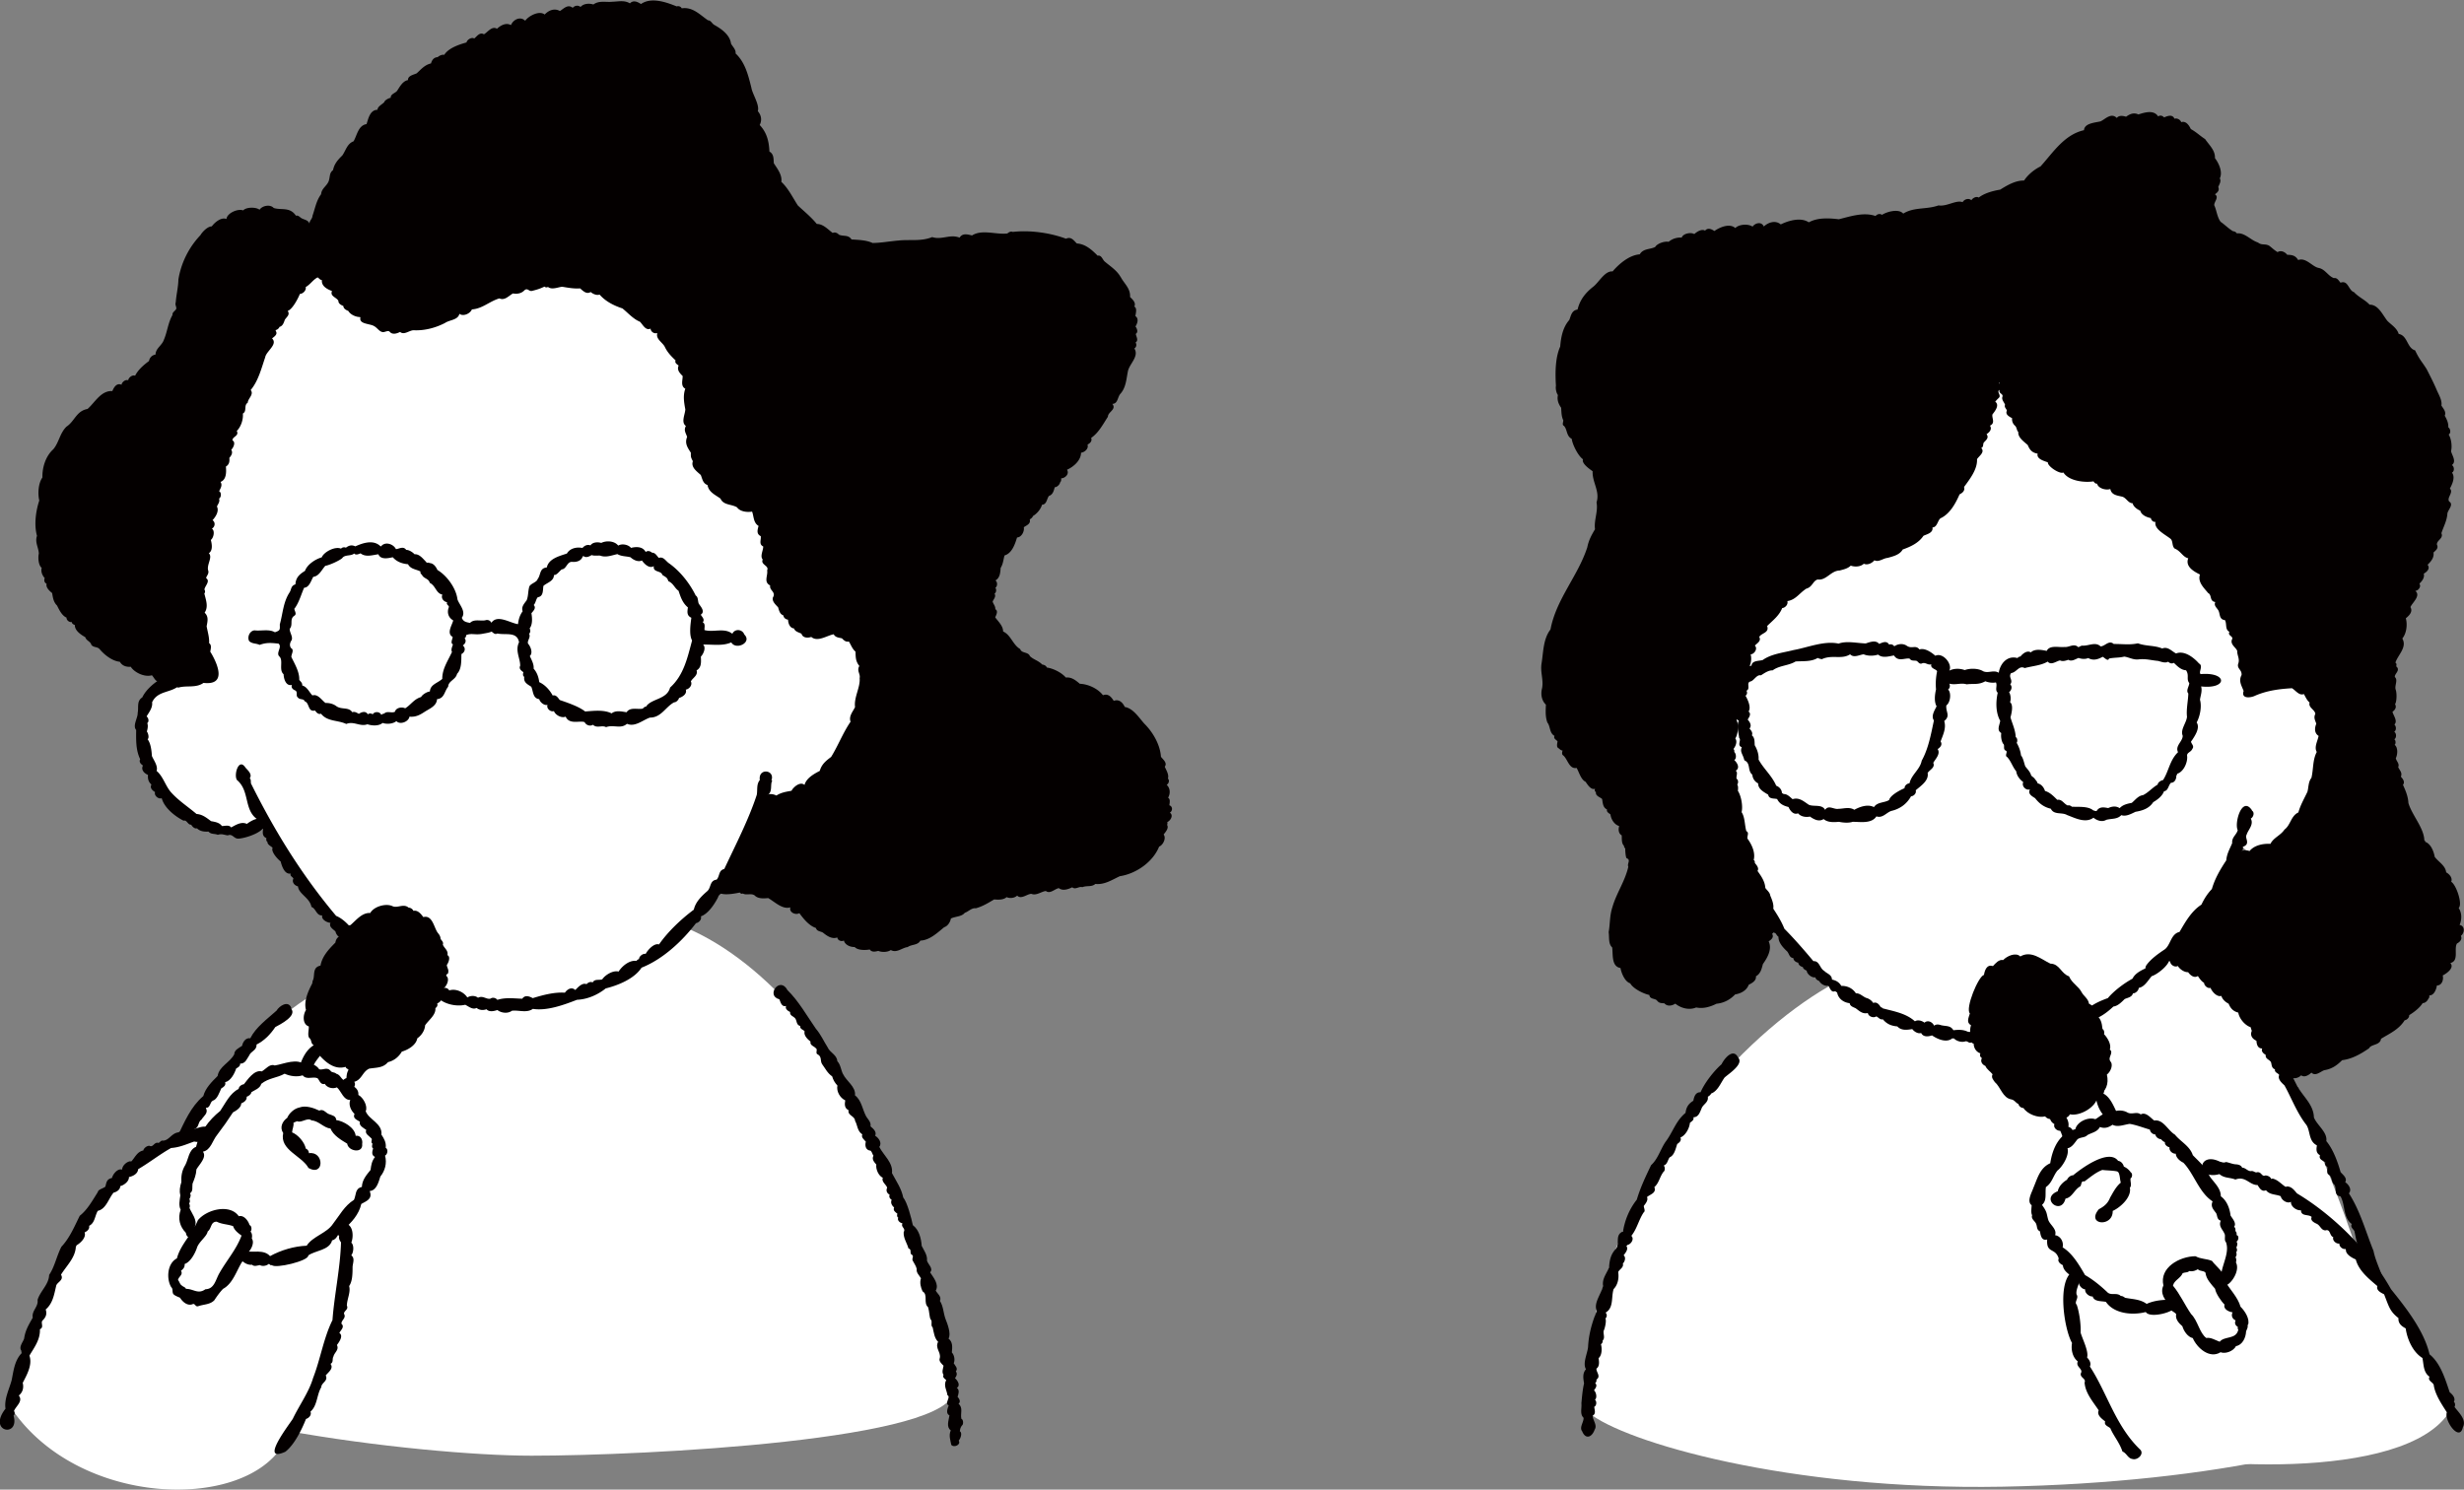
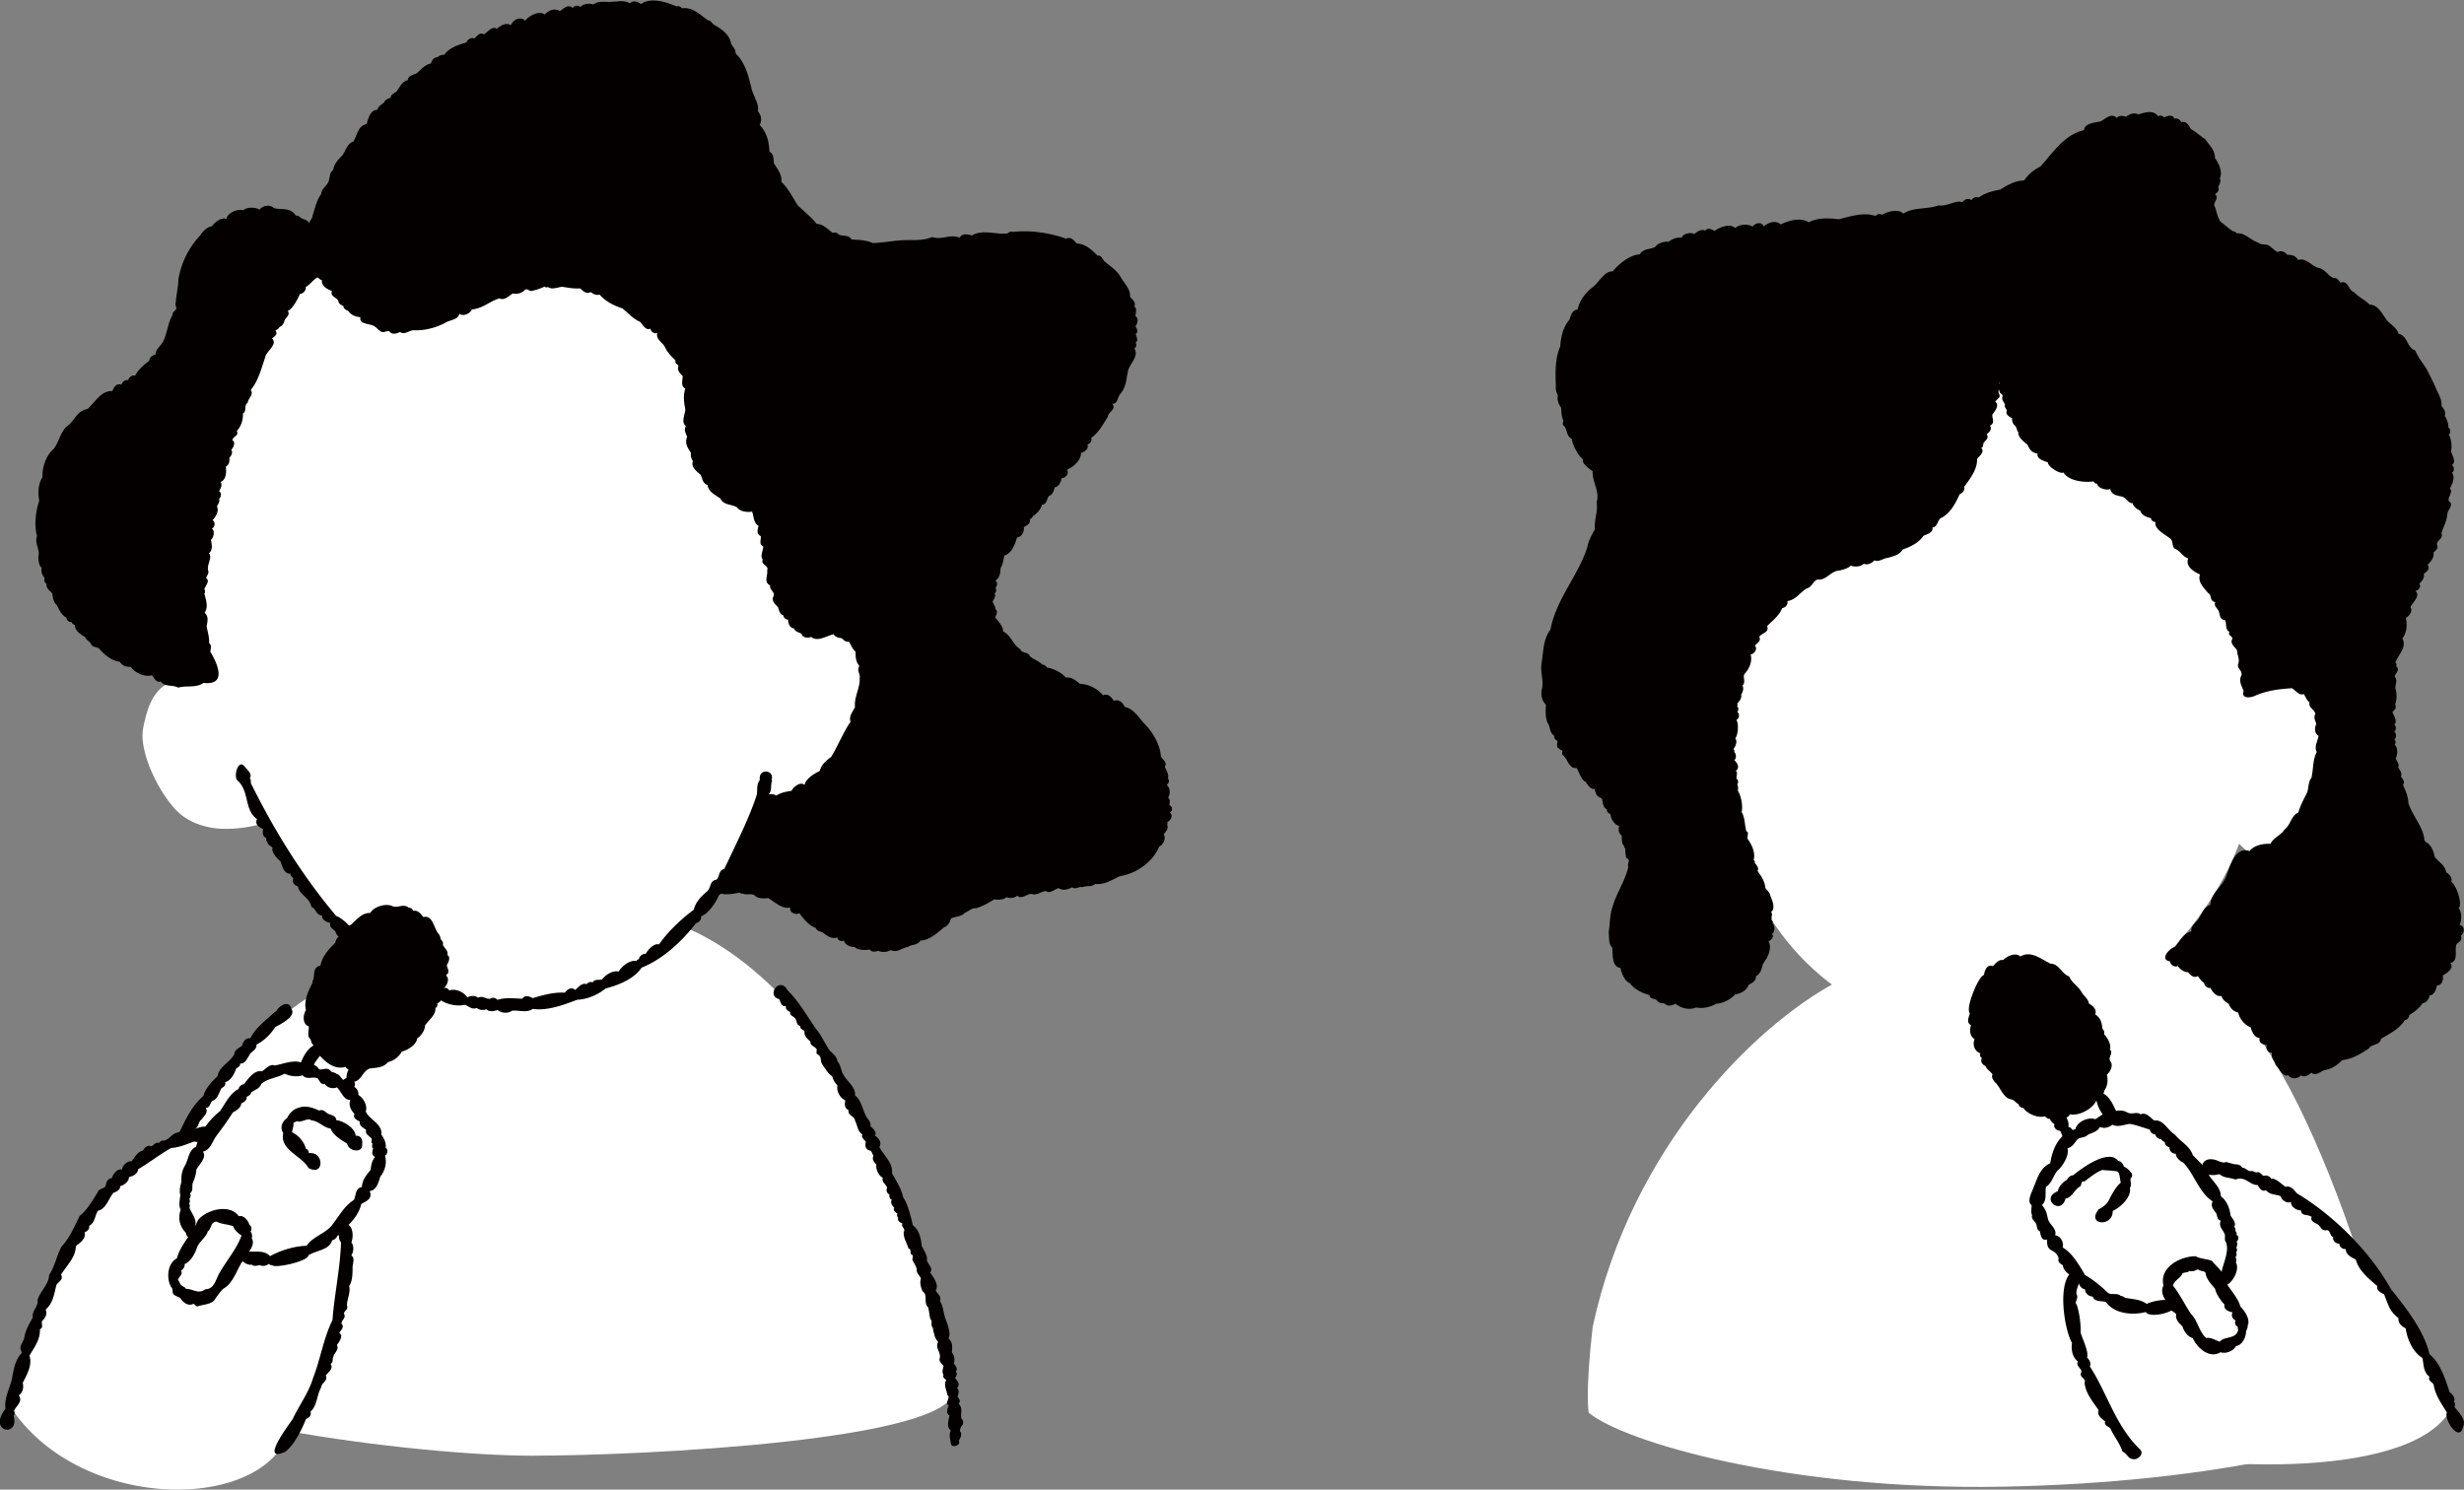
<svg xmlns="http://www.w3.org/2000/svg" viewBox="0 0 215 130">
  <rect x="0" y="0" width="215" height="130" fill="#808080" stroke="none" />
  <defs>
    <clipPath id="a">
      <path fill="none" d="M0 0h215v130H0z" />
    </clipPath>
    <style>.cls-2{fill:#040000}.cls-3{fill:#fff}</style>
  </defs>
  <g clip-path="url(#a)" data-name="レイヤー_1">
    <path d="M160.152 85.756c-6.948 3.736-17.797 14.268-21.184 30.061-.674 5.946-.341 7.472-.341 7.472 3.054 2.551 17.456 6.796 36.094 6.454s33.556-3.903 34.913-7.13c-6.607-25.308-13.895-38.216-22.707-40.426-8.811-2.21-26.775 3.57-26.775 3.57" class="cls-3" />
    <path d="m197.17 75.356 7.879-5.495-1.023-17.503-17.007-18.879s-13.929-4.461-14.494-4.694c-.566-.234-16.55 12.124-16.55 12.124l-7.305 12.016 3.436 22.398c2.23 6.112 8.188 14.876 22.524 15.401 8.903.117 18.013-9.573 20.743-17.086l1.822 1.718z" class="cls-3" />
    <path d="M214.617 80.717c.193-.438.212-1.048-.083-1.476.377-.341-.237-2.068-.649-2.285.14-.355-.179-.686-.441-.826-.062-.597-.668-.905-.998-1.35-.088-.484-.335-1.135-.824-1.31-.008-.066-.033-.125-.083-.133-.033-1.092-1.075-2.187-1.39-3.26-.025-.573-.254-1.098-.474-1.585.21-.253-.028-.543-.183-.709.148-.344-.103-.551-.233-.834.138-.31-.164-.511-.208-.783.16-.317.203-.92-.1-1.168.117-.083.1-.408-.033-.483.215-.111.191-.551-.008-.65.197-.119.192-.48.016-.635.317-.298-.103-.82-.166-1.109.212-.162.386-.38.225-.667.154-.23.163-.965.058-1.259-.124-.357.222-.845-.075-1.109-.057-.287.538-.588.108-.942.058-.075.042-.275-.05-.3 0 0 0-.017-.008-.017.19-.64 1.05-1.344.599-2.101.37-.454.46-1.198.308-1.768.286-.233.64-.575.399-.976.182-.404.928-.993.433-1.41v-.007c.234-.01.546-.36.349-.626.227-.219.48-.525.383-.875.257-.144.597-.441.333-.776.298-.29.588-.623.516-1.067.203-.197.463-.365.299-.692-.039-.374.605-.541.391-.993.19-.589.485-1.088.524-1.726.047-.318.577-.77.159-1.042-.244-.335.407-.785.058-1.134.19-.34.497-.987.183-1.384.24-.133.2-.547-.008-.66.43-.323-.001-.869-.075-1.217.102-.38.037-1.074-.208-1.45.232-.136.145-.523-.034-.634.038-.363-.155-.75-.308-1.01.16-.348-.156-.65-.291-.891.08-.428-.22-.925-.382-1.293-.288-.682-.59-1.264-.907-1.885-.452-.715-.6-.785-1.007-1.634-.717-.205-.64-1.288-1.431-1.434-.15-.514-.666-.809-.99-1.142-.42-.528-.787-1.422-1.548-1.41-.401-.432-.983-.67-1.356-1.092-.495-.147-.5-1.078-1.182-.826-.16-.188-.295-.455-.582-.4-.51-.19-.743-.762-1.306-.884-.568-.094-1.122-.951-1.806-.692-.238-.4-.53-.454-.957-.459-.184-.245-.55-.424-.84-.233-.341-.213-.446-.342-.732-.559-.371-.206-.642-.008-.982-.283-.628-.191-1.155-.883-1.839-.792-.07-.119-.218-.182-.341-.192-.398-.238-.731-.586-1.074-.817-.318-.43-.345-1.001-.557-1.443-.035-.3.454-.705.058-.959.208-.153.425-.333.291-.634.073-.213.287-.494.134-.758.276-.561-.096-1.34-.425-1.768.043-.668-.516-1.157-.857-1.66-.44-.28-.778-.622-1.248-.875-.144-.326-.434-.74-.832-.6-.09-.23-.368-.376-.591-.3-.195-.444-.662-.209-.915-.117-.11-.153-.354-.215-.507-.084-.397-.612-1.198-.34-1.731-.175-.387-.183-.727-.054-1.073.2-.272-.084-.623-.141-.807.108-.505-.513-1.063.156-1.432.3-.472.112-1.394.157-1.431.768-1.729.383-2.718 1.977-3.794 3.16-.579.287-1.11.74-1.431 1.226-.008 0-.017 0-.025.008-.735-.015-1.479.427-2.063.793-.613.103-1.368.297-1.872.692-.224-.146-.548.06-.641.233-.245-.222-.636-.076-.766.167-.576-.214-1.387.407-2.105.283-1.05.378-2.126.124-3.078.717-.392-.457-1.419-.172-1.856.109-.172-.138-.43-.064-.557.1-1.041-.362-2.191.032-3.204.283-.854-.097-1.822-.165-2.62.267h-.009c-.677-.463-1.766-.153-2.438.184-.464-.393-1.09-.184-1.481.183-.202-.464-.754-.31-.982.009-.369-.257-1.166-.221-1.506.125-.495-.453-1.393-.051-1.822.258-.253-.166-.573-.317-.815-.033-.297-.18-.732.11-.94.3-.314-.186-.988-.042-1.099.309a1.56 1.56 0 0 0-1.14.367c-.35-.073-.996.14-1.173.45-.481.237-1.037.12-1.348.642-.92.067-1.81.838-2.371 1.492-.675-.074-1.198.965-1.689 1.335-.705.553-1.17 1.169-1.365 1.992-.529.067-.58.567-.723.91-.569.645-.73 1.528-.791 2.318-.457 1.017-.434 2.395-.374 3.427-.045.246.033.62.174.809-.1.438.07.807.283 1.109.023.352.018.756.183 1.084.028.11-.14.406.06.492.307.325.194.886.681 1.134.05.479.561 1.501.982 1.784-.152.358.587.862.84 1.043-.049.956.654 1.743.341 2.718.15.793-.244 1.577-.133 2.343-.313.517-.56.983-.674 1.576-.823 2.528-2.712 4.519-3.212 7.171-.633.816-.618 1.941-.773 2.927-.14.792.181 1.43.041 2.193-.14.539-.042 1.086.333 1.443-.024.528-.059 1.082.133 1.568.27.33.156.896.616 1.159-.114.246.167.336.266.475-.02.152-.109.474.05.575.15.09.204.213.391.225-.04.111-.09.337.042.417.398.305.52 1.233 1.181 1.101.225.39.372 1.014.782 1.21.173.243.46.737.824.608-.046.104-.028.247.083.292-.066.338.347.427.533.6.066.34.055.74.432.918-.06.236.169.313.3.433.043.406.33.886.757 1.01-.078.29-.069.645.225.816.013.292-.027.707.2.91-.004.1.03.18.108.216-.014.108.03.818.124.867.395.155.013.461.142.75-.3 1.295-1.033 2.282-1.39 3.528-.244.742-.191 1.428-.324 2.176.069.45-.045 1.006.308 1.335.08.606-.079 1.664.724 1.792.066.402.366 1.189.848 1.335.258.475 1.183.923 1.673 1.017.038.418.526.265.69.517.18.225.415.191.624.216.257.302.683.205.949.026.495.4 1.217.591 1.822.333.626.128 1.22-.052 1.772-.325.651-.065 1.185-.352 1.631-.817.491-.071 1-.34 1.182-.842.262-.127.686-.356.624-.734.43-.24.507-.694.615-1.076.385-.544.823-1.285.5-1.976.22-.145.49-.357.299-.659.276-.154.238-.737.042-.926a.27.27 0 0 0-.108-.3c.041-.058.041-.183 0-.25.09-.071.065-.374-.025-.434.426-.272.086-1.07-.067-1.417-.037-.295-.287-.461-.433-.675-.039-.596-.376-1.048-.682-1.485.162-.256-.102-.529-.233-.692.008-.108-.016-.233-.1-.25.163-.647-.15-1.315-.499-1.818-.176-.157.176-.57-.141-.709-.154-.507-.112-1.21-.416-1.66.13-.514-.037-1.43-.325-1.859.023-.169.04-.424-.058-.558.116-.092.1-.442-.05-.484-.07-.208.15-.587-.083-.709.417-.261.118-.71-.125-.942.223-.11.163-.572 0-.7.025-.092 0-.226-.075-.25.185-.23.375-.65.166-.935.248-.331.315-1.257.1-1.609.266-.149.299-.559.059-.709.146-.07.135-.414-.009-.475.05-.05.058-.158.025-.242.174-.22.418-.459.333-.784.132-.178.275-.554.108-.792.311-.254.056-.634.158-.975.423-.461.74-1.08.566-1.751.296.008.656-.491.366-.76.205-.219.584-.399.383-.758.194-.35.904-.353.69-.95.517-.514 1.047-.895 1.315-1.569.242-.01.542-.303.449-.608.732-.104 1.05-.703 1.656-1.084.542-.15.559-.667.982-.8.757.112 1.158-.77 1.922-.784.374-.1.708-.17.973-.426.342.125.855.112 1.14-.167.322.154.725-.054.924-.3.38.195.768-.183 1.157-.208.467-.138 1.036-.253 1.314-.734.676-.238 1.395-.568 1.806-1.192.281-.14.867-.244.79-.734.458-.005.452-.744.782-.834.772-.41 1.24-1.272 1.581-2.051.232-.11.5-.32.391-.643.495-.677 1.181-1.547 1.132-2.426.17-.28.721-.61.366-.976.247-.11.117-.341.24-.492.184-.2.461-.406.226-.717.243-.16.504-.418.299-.742.503-.236.137-.665.217-.984.215-.278.646-.805.241-1.109q.141-.17.299-.317c.283-.235-.233-.562.084-.709-.126.318.334.325.25.584-.107.27.155.492.224.717-.095.221.144.36.158.517-.166.334.233.527.458.65a.74.74 0 0 0 .258.66c.17.169.126.404.283.541-.052.49.517.86.823 1.143.173.422.379.673.866.75-.13.464.571.641.89.759-.046.337 1.052 1.063 1.356.884.46.745 1.84.903 2.629.775.062.104.165.222.308.2.106.43.797.598 1.157.467.095.547.653.571 1.056.676.352.115.508.57.891.567.056.295.401.537.665.65.108.399.59.58.932.65.01.183.214.367.4.326-.163.628.875 1.122 1.298 1.468.25.189.11.655.382.867.507.194.707.742 1.174.842-.275.717.47 1.146 1.023 1.418-.22.649.34 1.158.715 1.617.347.171.095.713.625.784-.177.353.216.54.307.826.102.248.049.708.533.75.188.35-.015.806.391 1.026-.195.335.388.379.225.659-.186.445.362.711.457 1.009-.02.39.253.698.075 1.142-.098.426.354.5.3.967-.285.52.024.95.183 1.384-.244.714.64.597 1.006.409 1.046-.452 2.11-.586 3.212-.65.318.184.63.678 1.04.508.15.27.273.559.5.742-.142.427.452.61.499.985-.177.355.002.587.083.867-.16.376-.176.818.2 1.059-.074.435-.41.979-.159 1.4-.368.7-.283 1.495-.465 2.26-.284.361-.24.822-.35 1.218-.28.597-.617 1.167-.79 1.801-.654.303-.674 1.1-1.207 1.492-.365.54-.953.695-1.231 1.251-.598-.037-1.39.096-1.822.626-1.336-.453-1.724 1.492-2.106 2.376-.423.841-1.259 1.343-1.322 2.319-.623.211-.743.87-1.074 1.292-.277.36-.613.527-.582 1.034-.694.146-1.019.85-1.398 1.326-.555.163-1.397 1.139-.449 1.284.012.288.403.555.674.4.165.28.572.56.898.542.185.264.531.55.849.334.148.217.311.467.541.592.008.243.313.52.566.442.114.311.554.826.94.7.11.32.345.528.64.684.155.394.398.663.841.775.08.505.565 1.107 1.081 1.276.083.36.341.949.799.934-.167.39.321.645.624.609-.163.303.074.745.441.659-.087.538.146.6.325 1.109.3.274.574 1.051 1.098.884.287.39.82.297 1.123 0 .276.23.692-.036.891-.234.352.354.792-.092 1.114-.208.66-.11 1.097-.407 1.565-.876.885-.112 1.61-.535 2.346-1.034.194-.386.975-.25 1.048-.834.764-.467 1.55-.802 2.064-1.617.17-.015.417-.22.391-.442.409-.255.923-.634 1.181-1.06.188.028.425-.187.491-.375.073-.053.101-.168.084-.292.41.014.612-.516.665-.867.425.006.606-.485.508-.875.304-.146 1.06-.66.665-1.084.782-.185.29-1.203.574-1.701.23-.114.498-.367.342-.668.335-.253.38-.857-.109-.958m-40.196-47.272v-.05c.019.012.043.025.059.05-.017.016-.025.033-.034.05 0-.017-.016-.034-.025-.05" class="cls-2" />
-     <path d="M151.749 64.39c.232.19-.226.666.233.817-.183.434.097.585.224 1.143.588.26.244.897.699 1.259a.91.91 0 0 0 .508.759c-.018.5.509.76.873.984.072.414.528.304.782.383.199.406.538.582.991.692.128.303.436.72.832.55.242.3.697.362 1.04.285.346.248.8.483 1.19.216.36.312.894.282 1.339.242.358.075.835.117 1.198 0 .604-.01 1.636.2 2.072-.475.544.19.889-.352 1.306-.476.748-.175 1.337-.6 1.714-1.275.213-.005.497-.254.408-.526.454-.39 1.165-.85 1.04-1.51.182-.292.677-.465.491-.883.175-.325.661-.783.383-1.2.225-.152.444-.38.258-.668.19-.533.514-1.15.316-1.784.569-.467.122-.769.183-1.36.36-.256.457-1.106.15-1.392.156-.096.199-.317.116-.509.548.147 1.005-.1 1.506.059.612-.08 1.028.067 1.631-.267.28.111.632.158.924.1.152.283-.116.654.158.9-.184.816-.173 1.757.216 2.452-.053.383-.331.822.092 1.067-.044.316.01.677.158.926.197.132-.052.493.25.617.192.087-.144.433.107.55.342.363.474.87.791 1.243.049.39.294.7.616.95-.18.33.245.768.582.626-.21.413.177.593.45.775.373.478.781.781 1.372.918.27.568.969.282 1.415.55.65.235 1.6.758 2.304.233.323.254.755.403 1.124.184.503-.128.942-.03 1.306-.409.408.154.885-.126 1.24-.291.612-.102 1.191-.29 1.547-.843.364-.208.79-.532.94-.95.37-.037.375-.518.608-.742.31.012.483-.329.466-.634.048-.018.064-.087.075-.15.546-.167.903-.944.873-1.501-.08-.373.318-.345.45-.676.246-.298-.28-.55-.05-.717.265-.407.752-1.104.424-1.584.281-.503.468-1.368.291-1.985.05-.366.215-.75.1-1.159 2.326.26 2.325-1.277-.041-1.075-.214-.162.257-.722-.142-.926-.45-.511-1.269-1.164-2.005-.876-.378-.196-.722-.636-1.207-.433-.666-.289-1.402-.184-2.12-.451-.733.158-1.392.046-2.106.058-.426-.37-.747.187-1.149.21-.463-.436-1.041-.027-1.589-.068-.125.006-.244.088-.349.142-.388-.38-.815.031-1.215-.025-.47.06-1.29-.198-1.548.342-.414-.08-1.038-.213-1.389.134-.316-.216-.72.115-.907.358-.102-.003-.199.065-.258.134-.89-.254-1.517.489-1.631 1.284-.445-.282-.911.072-1.364-.134-.42-.264-1.15-.27-1.606-.1-.42-.157-.947-.157-1.348.05.309-.57-.565-1.624-1.215-1.3-.34-.298-.919-.708-1.389-.551-.34-.434-.66-.001-1.124-.334-.326-.209-.755-.159-1.073.059a.38.38 0 0 0-.449-.15c-.224-.394-.634-.15-.874-.058-.274-.371-.824-.152-1.165-.042-.773-.021-1.661-.246-2.371.016-1.252-.276-2.722.351-3.911.559-.916.236-1.958.334-2.712.876-.333.092-.94.03-.974.492-.288.03-.804.2-.89.475-.086.088-.277.14-.324.258-.64-.124-2.566-.301-2.197.817.517.326 1.186.093 1.789.31-.047.2.08.29.216.383-.057.13-.065.317.092.383-.2.537-.394 1.913.208 2.168 0 .009-.017.025-.017.034-.19.5 0 .962.042 1.467m7.255-6.88c.893-.391 1.685.065 2.43-.408.327.34.81.041 1.181 0 .38.16.866.15 1.265.025.382.34.972.14 1.381.075.375.585.949.2 1.365.275.172.243.407.137.615.2.15.085.211.277.425.234.342-.169.528.17.857.059-.126.39.465.414.5.625a5.3 5.3 0 0 0-.093 1.568c-.107.472-.177 1.072.05 1.475-.175.36-.505.855-.233 1.235-.255 1.185-.472 2.446-1.065 3.51-.148.78-.897 1.21-1.065 1.976-.26.023-.44.243-.432.426-.453.192-1.251.632-1.348 1.034-.422.257-1.02.157-1.323.617-.541-.281-1.23-.03-1.714.233-.432-.273-.922-.09-1.381-.083-.39.08-.872-.374-1.165.092-.273-.517-.97-.257-1.415-.442-.431-.277-.841-.682-1.423-.492-.214-.176-.48-.476-.782-.442-.03-.048-.114-.071-.149-.084 0-.314-.242-.555-.5-.65-.366-.868-1.091-1.462-1.539-2.285.037-.447-.133-.912-.333-1.242-.028-.268.032-.638-.249-.867.106-.25-.085-.446-.208-.593.231-.269.012-.593-.159-.783.086-.16.362-.492.075-.7.254-.367-.078-1.061-.266-1.385.139-.08.18-.283.083-.434.389-.167-.061-.71.358-.809.309-.075.535-.625.907-.533.3-.19.659-.451 1.023-.434.573-.432 1.389-.4 1.997-.775.643-.047 1.373.038 1.931-.309.127.065.25.094.416.109zm25.02-.04c.5-.098.864-.053 1.331-.168.392.05.741.273 1.181.25.69-.09 1.144.072 1.773.126.243.06.622.227.882.066.128.145.326.2.49.1.308.293.622.626 1.066.65.304.458-.001.76.282 1.118-.005.284-.316.649-.083.91-.022.686-.19 1.37-.116 2.034-.054.547-.6 1.112-.375 1.65.007.505-.687.875-.407 1.435-.731.703-.803 1.652-1.307 2.435-.214.039-.471.223-.466.392-.482.278-.816.7-1.289.926-.422.045-.707.463-.982.675-.382.068-.787.166-1.049.459-.332-.22-.695-.15-.998-.009-.368-.064-.766-.152-1.007.25-.113.041-.175-.03-.291-.041-.448-.391-1.282-.296-1.872-.326-.105-.081-.223-.157-.358-.108-.331-.125-.513-.576-.915-.492-.315-.304-.628-.649-1.073-.775-.098-.31-.328-.603-.641-.66-.044-.186-.19-.293-.275-.433-.083-.09-.212-.172-.291-.258-.084-.329-.338-.557-.516-.8-.118-.328-.168-.703-.374-.96-.036-.38-.205-.796-.375-1.092.092-.142.059-.434-.083-.492-.03-.64-.292-1.145-.457-1.726.084-.335.283-1.077-.042-1.334.106-.221.055-.68-.083-.868.193-.132.32-.48.1-.675.303-.376-.204-.624.083-.992.47-.048.677-.699 1.181-.434.694-.188 1.424-.221 2.006-.567.296.364.762-.048 1.081-.1.227.113.53.015.716-.058.296.187.624-.06.898-.159.27.1.596.12.841.009.436.248.848.12 1.264-.109.143.058.47.45.55.15" class="cls-2" />
-     <path d="M196.504 70.72c-.873-1.312-1.561 1.111-1.248 1.726-.105.418-.532.611-.483 1.134-.214.514-.469.923-.516 1.501-.537.813-.99 1.583-1.256 2.502-.4.422-.67.855-.915 1.367-.872.555-1.418 1.54-1.906 2.377-.764.179-.769 1.12-1.281 1.517-.554.371-1.198.819-1.597 1.368a.5.5 0 0 0-.1.3c-.463.215-.925.47-1.124.893-.748.412-1.605 1.05-2.155 1.7-.686.248-1.571.624-2.013 1.218-1.557.388-2.83 1.404-4.343 1.534-.71.161-1.493-.019-2.139.292-.302-.279-.59-.01-.84.142-.526-.405-1.238-.256-1.822-.175-.327-.358-.76.082-1.132-.109-.398-.17-.788-.142-1.19-.1-.252-.44-.67-.332-1.081-.442-.195-.067-.426-.1-.599.05-.131-.308-.544-.538-.841-.266-.206-.163-.588-.29-.832-.117-.777-.706-1.84-.873-2.812-1.134-.028-.061-.125-.084-.175-.109-.132-.223-.352-.49-.649-.358a1.07 1.07 0 0 0-.632-.45c-.301-.129-.553-.421-.882-.392-.286-.447-.762-.663-1.273-.65-.202-.326-.447-.472-.816-.551-.004-.434-.456-.52-.674-.759-.395-.208-.412-.894-.948-.85-.812-.972-1.661-1.95-2.53-2.827-.446-1.12-1.26-2.12-1.905-3.177.11-.309-.165-.474-.274-.693-.032-.128.017-.43-.159-.466.017-.159-.025-.334-.141-.367-.02-.106-.072-.195-.141-.234-.25-.385-.494-.76-.69-1.117-.497-.374-.852.491-.442.734-.049.228-.039.926.1 1.092.2.275.143.712.557.834-.212.398.185.57.425.759.013.308.15.66.424.834.086.486.27.967.741 1.259-.226.431.368.817.715.925.094.098.156.241.275.317-.02.468.357.895.682 1.21.254.182.224.616.616.65.001.212.239.378.432.4-.001.204.225.345.4.384.014.167.215.256.332.316.021.302.463.648.766.576 0 .172.2.27.324.325.148.266.495.463.799.408.144.202.243.633.599.476.043.043.113.082.167.117.098.533.549.873 1.098.934.026.277.335.344.532.45.34.255.593.507 1.049.408.056.316.502.46.74.292.189.084.337.324.566.25.353.423.737.578 1.265.626.359.382.845.305 1.306.233.156.21.494.434.774.342.197.388.65.307.949.209.486.334 1.274.679 1.78.25.022.018.086.031.125.008.234.24.636.361.965.275.239-.095.34.207.574.075.194.24.57.042.799.05.395.253.968.293 1.439.167.275-.145.33.115.599.1.466-.124.847.029 1.257-.133.875.258 1.756-.421 2.579-.659.548.029.986-.021 1.38-.4.856-.202 1.484-.58 2.215-1 .834-.206 1.49-.663 2.113-1.252.382-.046.69-.362.982-.65.241-.119.633-.152.724-.5.208.012.497-.235.507-.476.507-.083.815-.665 1.132-1.025.466-.127 1.723-1.085 1.531-1.643.447-.565 1.5-.81 1.564-1.601.144-.008.378-.211.408-.392.447-.243.783-.857 1.073-1.3.445-.24.244-.6.35-.918.5-.513.859-.762.923-1.501.112 0 .286-.152.291-.292.287-.003.626-.4.416-.709.341-.317.663-.682.583-1.175.18-.377.746-.767.549-1.235.178-.14.332-.254.258-.517.735-.256.133-.785.333-1.05.121-.438.653-.881.366-1.418.241-.13.356-.555.091-.7zM151.657 92.285c-.432-.876-1.227.134-1.44.592-.677.591-1.498 1.653-1.83 2.443-.465-.015-.569.425-.633.742-.457.286-.613.578-.682 1.06-.861.71-1.115 1.715-1.756 2.543-.444.672-.658 1.487-1.248 2.018-.489 1.018-.929 1.944-1.248 3.01-.643.823-1.028 1.736-1.206 2.777-.78.32-.192 1.136-.674 1.576-.397.456-.493.923-.54 1.551-.204.552-.61.967-.525 1.601-.121.688-.869 1.535-.541 2.201-.421.998-.715 2.074-.765 3.152-.057.577-.495 1.431-.183 1.943-.322.355-.236.817-.167 1.234-.132.573-.178 1.157-.233 1.735.046.428-.151.956.192 1.267.02.374-.394.847-.125 1.176.302.75.86.522 1.09-.142.256-.383-.178-.848-.175-1.217.31-.17.168-.484.14-.776.21-.099.235-.477.06-.625.22-.147.098-.686-.084-.809.119-.163.341-.436.1-.634.096-.072.13-.161.117-.308.416-.288-.034-.648 0-.959.275-.179.241-.6.183-.909.307-.26.31-.852.208-1.218a.32.32 0 0 0 .15-.325c.266-.247-.027-.673.124-.925.082-.208.22-.775.117-1.009.152-.077.156-.406.008-.492.738-.422.482-1.346.708-2.06.367-.376.482-.934.399-1.493.13-.257.5-.386.408-.742.165-.14.292-.542.066-.709.145-.201.449-.544.241-.808.03-.023.063-.073.092-.101.297-.045.629-.514.341-.792.495-.62.644-1.396 1.073-2.043.193-.128-.009-.43.017-.575.153-.204.4-.486.275-.767.259-.233.853-.352.64-.867.412-.356.459-.887.799-1.335.147-.09.153-.427.017-.55.34-.108.338-.479.524-.717.414-.177.52-.764.657-1.16.196-.139.39-.29.283-.574.442-.163.785-.815.824-1.268.134-.138.377-.223.308-.492.434-.008.552-.41.699-.742.124-.403.633-.53.557-1.05.1-.06.242-.153.283-.276.59-.22.836-.926 1.173-1.393.35-.331 1.726-1.183 1.182-1.759M210.241 124.865c-.19-.394.49-1.05-.058-1.484.17-.65.153-1.637-.225-2.21.365-.9-.197-2.4-.408-3.235.066-.407-.084-.74-.332-1.026.395-.53-.163-1.186-.367-1.643.338-.294-.165-.726-.224-1.05.025-.51-.314-1.34-.491-1.785 0 0 0-.017-.017-.017-.118-1.047-.797-2.146-1.015-3.252-.682-1.679-1.144-3.463-2.146-5.02.292-.35-.046-.794-.325-.975.215-.361-.218-.656-.399-.876-.256-.896-.649-1.992-1.248-2.71.118-.774-.818-1.385-1.082-2.068-.029-1.022-.79-1.684-1.273-2.443h-.017c-.037-.065-.044-.184-.125-.2-.774-1.583-1.7-3.214-2.779-4.611 0 0 0-.017-.008-.017-.413-1.526-2.075-.01-.815.584.022.255.076.678.507.675-.121.261.125.45.308.559-.066.347.32.399.449.625.084.197.027.527.358.634-.068.282.27.32.366.492-.159.358.223.69.458.909.588 1.044 1.03 2.27 1.83 3.344.47.512.21 1.51 1.007 1.892-.07.342-.084.68.266.859-.145.36.275.475.475.634-.093.169.039.307.166.392.02.195-.082.493.075.642.392.204.237.673.54.909.232.335-.092.92.533 1.017.422.719.214 1.861.982 2.41-.149.278.13.424.233.626.143.68.254 1.391.624 2.018-.115.258.088.418.266.55-.039.101-.077.313.059.358-.128.249.156.453.341.517-.077.181-.03.345.15.442-.101.284-.17.729.049.968-.069.183.025.324.175.4-.032.108-.08.342.05.409.321.09.024.402.233.558.245.09-.031.31.05.501.35.396.148.977.54 1.284.075.564-.17 1.299.425 1.667-.163.62.08 1.218.283 1.752-.072.594.145 1.554.24 2.084.412.336-.09.785.176 1.168.24.364-.188 1.006.241 1.342-.08.372-.272.975.075 1.251-.974 1.38 1.686 1.155.824.15" class="cls-2" />
    <path d="M57.261 80.141c6.773 1.418 14.736 9.156 18.197 18.003 3.47 8.848 7.88 19.188 7.796 23.132.075 4.419-27.1 5.762-36.876 5.762s-34.82-3.077-37.741-8.289c.39-10.265 11.815-31.111 22.373-33.48s13.63-2.293 13.63-2.293l12.605-2.843z" class="cls-3" />
    <path d="M25.419 87.957c-.276-.697-1.063-.154-1.29.242-.818.735-1.807 1.444-2.288 2.41-.413-.067-.66.345-.716.658-.303.208-.686.366-.682.734-.386.743-1.317 1.048-1.456 1.901-.533.534-1.058 1.052-1.248 1.751-1.108.946-1.64 2.263-2.263 3.536-.625.933-1.302 1.78-1.565 2.894-.47.143-.619.683-.465 1.059-.474.598-.913 1.015-.982 1.792-.117.516-.612.782-.65 1.31-.086.907-1.04 1.602-.856 2.526-.727 1.534-1.369 3.3-1.54 4.97-.503.496-.144 1.288-.54 1.851-.137.695-.5 1.538-.333 2.21.19.061-.012.26-.05.35-.257.418-.233.782-.108 1.184-.443.685-.372 1.67-.2 2.343.021.17-.172.306-.183.459-.008.21-.23.547.025.684-.179.362-.335 1.063-.1 1.409-.052.377-.136.819.025 1.159-.291.843.61 1.251 1.148.626.13-.316.057-.936-.066-1.26.108-.321.13-.789.066-1.159.26-.262-.056-.57-.183-.767.196-.195.29-.578.025-.775.095-.11.017-.298-.041-.401.1-.342.513-.675.333-1.084-.107-.32.33-.747-.026-.984-.152-.373.68-.964.15-1.434.167-.463.642-1.134.491-1.676.257-.14.173-.601.025-.809.172-.159.358-.356.191-.617.174-.233.629-.755.233-1.009.32-.729.735-1.484.708-2.31.34-.302.34-.75.382-1.175.197-.294.468-1.153.341-1.51.596-.28.674-.958.724-1.584.287-.572.812-1.084.708-1.826.322-.36.869-.882.615-1.418.154-.21.473-.492.308-.784.28-.154.807-.401.524-.85.545-.599.76-1.36 1.257-1.968.155-.102.04-.376.025-.534.089-.117.234-.165.25-.325.076-.65.923-.527.831-1.226.423-.144.276-.614.608-.825.18-.3.633-.58.382-.992 0 0 .017-.017.017-.034.376.023.328-.497.582-.617.404-.126.574-.723.75-1.084.191-.1.42-.256.332-.534.494-.109.828-.774.965-1.2.126-.063.371-.195.342-.417.472-.005.57-.398.798-.726.14-.367.671-.431.633-.942.653-.324 1.199-.866 1.639-1.526.41-.222 1.924-.976 1.38-1.61zM83.945 124.398c.141-.1.116-.525-.058-.575-.11-.464.177-.957-.25-1.318.236-.177.047-.463-.083-.608.08-.226.2-.604-.067-.776.369-.235.04-.661-.158-.859.133-.15.23-.368.075-.583.226-.275-.083-.51-.183-.709.13-.294.042-.726-.167-.942.049-.463.088-.913-.29-1.21.254-.414-.108-1.325-.267-1.726-.188-.53-.184-1.106-.482-1.559.169-.387-.222-.628-.367-.901.32-.555-.221-1.169-.49-1.592.318-.34-.196-.71-.275-1.034.065-.447-.281-.92-.458-1.276-.046-.652-.232-1.404-.774-1.81-.125-.601-.487-1.996-.84-2.418-.158-.794-.615-1.428-.982-2.126.116-.91-.743-1.561-1.106-2.285.272-.36-.07-.8-.358-.975.162-.352-.194-.639-.408-.818.067-.365-.21-.6-.374-.859-.338-.624-.403-1.414-.982-1.85.097-.746-.77-1.261-1.032-1.844h-.008c-.185-.36-.205-.82-.491-1.125h-.008c-.028-.571-.642-.746-.84-1.21-.35-.552-.61-1.15-1.032-1.634-.794-1.142-1.481-2.388-2.48-3.369-.66-1.253-1.924.492-.707.801.087.155.163.708.59.583-.123.253.174.446.35.526-.055.339.345.379.466.592.128.197.073.538.416.634-.045.273.275.311.383.458-.101.354.256.693.516.9-.087.335.355.414.482.601.158.063-.071.42.117.5.418.205.218.565.407.86.286.388.461.782.882 1.075.08.3.242.57.458.8-.103.495.221 1.078.682 1.293-.06.353-.072.68.292.859-.095.48.549.488.565.926.223.38.18.89.633 1.184-.12.267.163.462.307.634-.094.35-.024.747.425.792.132.137.138.302.241.433-.166.323.058.547.25.776-.062.394.196.986.566 1.15-.144.336.287.588.382.859-.126.273-.028.485.217.626-.085.184.015.347.174.442-.128.27.036.51.217.675-.13.251.123.415.283.534-.045.104-.049.3.075.342-.12.25.16.458.366.508-.175.327.328.423.108.759-.037.534.294.954.416 1.418.318.096.076.375.266.542.258.101.012.322.1.517.134.27.291.45.358.742-.068.32.245.572.366.81-.128.4-.012.8.141 1.141.507.289.044.998.483 1.384.114.35.11.925.232 1.076.182.165-.048.52.167.684.107.467.146.935.475 1.259-.29.554.257.893.15 1.409-.126.275.163.506.324.676-.032.235-.181.567 0 .792-.113.22.097.346.233.458-.257.49.05.876.108 1.326.337.158-.298.687.108.893-.097.268-.281.694.066.867-.064.45-.297 1 .117 1.309-.199.427-.028.875.042 1.259.22.286.884-.007.649-.367.148-.153.347-.661.1-.825.02-.188.064-.355.19-.501" class="cls-2" />
    <path d="M66.363 69.811a15 15 0 0 1-.183.567c-.066.192-.125.376-.191.567-.067.192-.133.376-.208.56-.075.183-.141.366-.216.55q-.11.274-.233.55c-.084.183-.158.358-.242.542-.083.183-.166.358-.258.542-.091.183-.174.358-.266.534q-.135.262-.283.525c-.1.175-.191.35-.29.517q-.15.252-.3.517-.152.26-.317.508l-.324.5c-.108.168-.225.334-.333.493s-.225.325-.341.484l-.358.483c-.125.167-.241.317-.366.475-.125.159-.25.309-.374.467-.125.159-.258.309-.383.459a20 20 0 0 1-1.215 1.317c-.141.142-.283.284-.424.417l-.433.41c-.141.132-.291.266-.44.4-.15.133-.3.258-.45.391-.15.134-.308.25-.458.376-.15.125-.316.25-.474.366-.158.117-.316.242-.483.359s-.324.233-.49.342-.333.225-.5.333q-.247.165-.507.317c-.175.1-.342.209-.516.3q-.263.14-.524.292c-.175.1-.35.184-.533.276-.183.091-.358.175-.54.258-.184.083-.359.167-.542.242s-.366.158-.549.233-.366.142-.557.217-.375.134-.566.2c-.191.067-.374.125-.566.184q-.286.089-.574.166l-.574.15q-.285.073-.582.134-.298.064-.583.117l-.59.1c-.2.033-.392.058-.591.083-.2.025-.391.042-.591.067s-.391.033-.59.05c-.2.017-.4.025-.6.033s-.4.009-.599.017c-.2.008-.4 0-.59 0-.192 0-.4-.017-.591-.025a7 7 0 0 1-.591-.05c-.192-.025-.391-.042-.591-.067s-.391-.058-.59-.092a12 12 0 0 1-.583-.108l-.583-.125a7 7 0 0 1-.574-.15c-.191-.059-.382-.109-.565-.167q-.278-.086-.566-.183c-.192-.067-.375-.134-.558-.2a8 8 0 0 1-.549-.226c-.183-.083-.366-.158-.54-.242s-.359-.166-.533-.258-.358-.175-.533-.267q-.263-.135-.524-.283c-.175-.1-.341-.2-.516-.3-.174-.1-.341-.209-.507-.317l-.5-.326c-.166-.108-.324-.225-.49-.341-.167-.117-.325-.234-.483-.35s-.316-.242-.474-.36c-.158-.116-.308-.25-.466-.374-.158-.126-.308-.25-.458-.384s-.3-.259-.45-.392c-.149-.133-.29-.267-.44-.4-.15-.134-.291-.275-.433-.409a20 20 0 0 1-.424-.417c-.142-.142-.275-.283-.416-.425-.142-.142-.275-.292-.408-.434q-.2-.214-.4-.442c-.2-.228-.266-.3-.39-.45s-.258-.3-.383-.45-.25-.309-.374-.459q-.19-.227-.367-.467a18 18 0 0 0-.366-.475q-.184-.238-.357-.475c-.117-.159-.233-.326-.35-.484s-.225-.325-.341-.484-.225-.333-.333-.492-.216-.333-.324-.5-.217-.333-.317-.5-.208-.334-.307-.509c-.1-.175-.208-.342-.3-.509s-.2-.341-.3-.517c-.1-.175-.19-.341-.29-.517-.1-.175-.192-.35-.284-.517q-.299.077-.574.142c-.183.042-.39.083-.582.117-.2.033-.391.067-.583.092-.2.025-.399.05-.59.066-.2.017-.4.025-.591.034h-.59c-.2 0-.4-.025-.592-.042-.2-.025-.399-.05-.582-.092a6 6 0 0 1-.574-.142 9 9 0 0 1-.558-.191 5.3 5.3 0 0 1-1.048-.559 4 4 0 0 1-.466-.367 5 5 0 0 1-.416-.417q-.188-.213-.374-.45a12 12 0 0 1-.674-.967c-.108-.167-.2-.334-.3-.51-.1-.174-.191-.341-.283-.524-.091-.184-.174-.35-.258-.534a15 15 0 0 1-.233-.542c-.074-.184-.141-.375-.208-.559a7 7 0 0 1-.174-.567c-.05-.183-.1-.383-.142-.575-.041-.2-.075-.4-.091-.592-.025-.2-.034-.4-.025-.592 0-.209.025-.4.058-.592.042-.209.083-.417.133-.617s.1-.409.158-.61c.058-.2.125-.408.2-.6a7 7 0 0 1 .258-.575 3.6 3.6 0 0 1 .333-.533c.124-.167.266-.334.416-.476s.316-.267.499-.383c.183-.117.358-.2.566-.276.191-.066.39-.125.607-.166q.3-.053.624-.067a5 5 0 0 1-.258-.542 15 15 0 0 1-.2-.567 8 8 0 0 1-.158-.584c-.05-.183-.091-.383-.133-.583-.041-.192-.075-.384-.116-.593l-.1-.592c-.033-.2-.058-.392-.083-.592l-.075-.6c-.025-.208-.042-.392-.067-.6-.025-.209-.041-.4-.058-.6l-.05-.601c-.017-.2-.025-.4-.042-.6-.016-.2-.024-.4-.033-.601l-.025-.6c-.008-.2-.016-.4-.016-.6s-.009-.401-.017-.601 0-.4-.008-.6 0-.4 0-.6v-1.202q-.002-.3.008-.6c.008-.2.008-.4.017-.6l.024-.6.026-.601c.008-.2.024-.4.033-.6.008-.2.025-.4.041-.601.017-.2.025-.4.042-.6l.05-.6q.022-.3.058-.601c.025-.2.042-.4.067-.6s.05-.4.066-.6c.017-.201.05-.401.075-.601s.058-.4.083-.6.067-.401.1-.601q.048-.302.108-.592c.042-.192.075-.4.117-.592s.083-.4.133-.592.1-.4.15-.584c.05-.2.108-.392.166-.584.058-.2.125-.392.191-.575.067-.2.142-.384.217-.567a7 7 0 0 1 .258-.542q.152-.286.316-.509c.125-.175.258-.325.4-.442.14-.116.29-.258.44-.4.142-.133.283-.267.425-.417.133-.133.274-.283.416-.425s.266-.292.4-.442l.39-.442q.198-.225.383-.45c.125-.15.258-.3.383-.459.124-.158.25-.308.374-.459.125-.15.25-.308.374-.466.125-.159.25-.317.366-.467.117-.15.25-.317.367-.476q.175-.238.366-.475c.124-.159.241-.325.357-.484l.358-.483.358-.484c.117-.159.233-.325.35-.484q.174-.248.349-.483c.116-.167.233-.325.341-.484.117-.175.233-.333.341-.484.125-.175.233-.342.341-.492.125-.183.242-.35.333-.492l.325-.483.59-.15.591-.15.591-.15.59-.15.591-.15.591-.15.591-.16.599-.158.6-.158.598-.159h28.215l.34.493.342.483.341.484.341.483.342.484.34.484.342.483.34.484.342.484.341.483.341.484.341.484.342.483.34.492.342.484.341.483.341.484.341.492.341.492.341.492.342.492.34.484.342.492.341.492.341.492.341.492.35.492.35.492.224.542.233.542.225.542.224.533.225.534.225.534.224.533.225.542.224.542.233.542.225.542.225.542.224.542.233.542.233.542.233.542.233.542.233.542.233.543.233.542.233.542.233.542.233.55.233.55.15.584.15.584.15.583.15.584.149.584.15.584.15.583.15.584.149.584.15.583.15.584.15.584.15.583.149.584.15.592.15.592-.209.559-.208.559-.208.558-.208.567-.208.567-.208.567-.208.567-.208.567-.208.568-.208.567-.208.566-.208.568-.208.567-.208.567-.208.567-.208.567-.208.567-.208.567-.208.575-.208.575-.482.392-.483.392-.483.392-.49.392-.491.392-.491.392-.491.392-.491-.275-.491-.276-.49-.275-.492-.275-.49-.275-.5-.275-.5-.275z" class="cls-3" />
-     <path d="M64.95 55.377c-.182-.489-.846-.522-1.048-.067-.686-.558-1.648-.1-2.43-.325-.02-.224.102-.554-.157-.675.222-.247-.074-.485-.167-.668.389-.26.027-.666-.133-.9-.155-.16-.052-.632-.308-.767-.536-1.09-1.359-2.123-2.321-2.81-.285-.182-.493-.63-.899-.476-.184-.185-.296-.462-.599-.458-.157-.14-.37-.205-.549-.059-.25-.487-.83-.474-1.281-.358-.228-.289-.794-.4-1.115-.2-.316-.412-1.028-.459-1.481-.234-.293-.09-.756-.078-.94.217-.273-.11-.529.023-.7.225-.48-.104-1.083.01-1.356.484-.648.219-1.588.442-1.755 1.217-.653.05-.512.658-.799 1.01-.072.3-.688.402-.74.708-.103.388-.068.773-.217 1.142-.203.288-.49.565-.35.96-.257.358-.35.686-.407 1.125-.685-.094-1.808-.882-2.322-.117a.415.415 0 0 0-.532-.217c-.427.082-.981-.134-1.331.226-.329-.06-.598-.11-.716-.45.403-.546-.244-1.161-.382-1.61-.11-.939-.891-2.049-1.748-2.56-.122-.276-.344-.583-.666-.6-.078-.033-.177-.063-.266-.017-.004-.024-.035-.036-.033-.067-.268-.26-.6-.729-1.023-.684-.182-.185-.479-.385-.733-.383-.255-.357-.614-.087-.898-.067-.217-.447-.94-.692-1.29-.25-.016 0-.033-.001-.05.008-.616-.618-1.543-.295-2.205 0-.324-.152-.554-.081-.823.117a.365.365 0 0 0-.425.083c-.517-.23-1.5.293-1.68.759-.568.162-1.266.627-1.465 1.184-.511.31-.802.609-.832 1.176-.4.114-.347.431-.5.684-.574.86-.597 1.873-.864 2.81.011.471.048.52-.425.684-.517-.303-1.214-.093-1.78-.167-.46.05-.655.645-.458.95.29.242.568.168.907.318.621-.232 1.073-.166 1.647-.109.347.296-.251.8.067 1.117.38.338-.07 1.185.374 1.551.009.386.198 1.074.733.934-.115.24.093.409.282.484.248.132.028.443.217.6.199.258.498.07.615.35.43.138.246.957.9.801.097.156.3.38.515.275.558.714 1.481.548 2.205.9.666-.277 1.194.263 1.847.026.378.128.99.174 1.323-.117.37.127.892.092 1.206-.158.315.346 1.072.055 1.14-.392.54.056.919-.154 1.307-.409.403-.269 1.073-.508 1.098-1.117.655-.06.633-.687.973-1.084.01-.513.662-.606.774-1.126.421-.428.363-1.197.383-1.726.318-.161.396-.531.116-.75.212-.14.35-.397.159-.626.092-.063.138-.143.133-.275.515-.209.773.028 1.522-.134.254-.048.51-.083.7-.175.16.113.283.285.507.167.708.16 1.722-.201 1.889.767-.361.733.111 1.4.1 2.052-.135.259.098.429.282.558-.04.122-.075.342.075.4-.084.498.29.656.608.868.178.36.119 1.021.698 1.084.063.27.438.581.724.5-.127.301.27.653.558.542.122.34.665.645 1.023.484.321.734 1.254.316 1.656.483.127.269.486.383.724.225.35.341.782.01 1.148.21.638-.245 1.289.19 1.822-.293.708.313 1.394-.34 2.005-.542.985.006 1.36-.937 2.114-1.334.16.012.379-.197.424-.375.279-.088.721-.34.59-.734.277-.03.609-.388.442-.717.172-.32.639-.518.5-.96.444-.254.393-.746.373-1.2.217-.213.48-.797.192-1.05.846-.024 1.7.145 2.463-.192.408.71 1.845.007 1.14-.684m-34.055-7.088c.131.193.415.063.566 0 .45.366 1.074.14 1.556.083.208.503.875.338 1.256.259.34.388.795.56 1.331.609.22.434.71.436 1.082.633-.01.112.017.231.117.259.15.385.598.327.698.734.514.242.542.917 1.099 1.025-.14.315.107.61.416.667-.111.213.183.282.15.426-.186.462-.048.917.382 1.159-.118.448-.601 1.131-.05 1.442-.001.182-.227.538.025.65-.055.186-.199.462-.083.66-.352.767-.862 1.487-.848 2.351-.417.382-1.041.477-1.082 1.1-.273.026-.67.283-.766.484-.621.172-.907.699-1.39.984-.31-.153-.805-.042-.89.292v.008c-.298.15-.688-.106-.948.167a.32.32 0 0 0-.241.109c-.132-.302-.592-.322-.757-.05a.34.34 0 0 0-.425 0c-.184-.32-.538-.211-.782-.042-.193-.105-.362-.223-.574-.142-.318-.488-.946-.192-1.406-.542-.26-.195-.613-.275-.932-.267-.333-.246-.666-.811-1.14-.658-.28-.282-.455-.75-.89-.868.026-.237-.163-.35-.258-.492.028-.69-.406-1.404-.682-1.976-.049-.23.292-.625-.042-.8-.133-.223-.1-.394.008-.61.246-.294-.139-.735-.116-1.067.325-.373-.052-.851.416-1.15.277-.182-.143-.567.041-.667.374-.533.533-1.165.8-1.768.453-.02.608-.632.798-.95.51-.063.733-.617 1.048-.96.382-.065 1.212-.446 1.473-.667.229-.345.779-.153 1.065-.425zm25.51 13.325v.042c-.133 0-.249.1-.316.183-.458.099-1.103-.162-1.414.317-.413-.057-.94-.197-1.306.1-.692-.338-1.552-.22-2.313-.166-.52-.427-1.575-.782-2.214-1.001-.151-.188-.316-.48-.615-.392-.259-.48-.668-.937-1.174-1.168-.053-.442-.206-.868-.49-1.175.04-.378-.168-.739-.333-1.101.305-.287.05-.853-.142-1.067-.138-.245.265-.567.075-.884.128-.08.146-.315.05-.459.265-.338.232-.888.158-1.326.15-.191.452-.455.2-.717.19-.199.19-.527.366-.684.506-.073.418-.638.482-.984.29-.276.918-.409.916-.95.256.02.482-.35.682-.492.421-.031.443-.662.89-.659.383.042.82-.077.94-.475.026 0 .042-.017.067-.034.188.191.538.036.707-.083.226.088.51.026.758.05.496.191 1.024-.035 1.497-.133.346.212.776.175 1.14.275.268.246.667.433.998.283.222.313.64.73 1.04.492-.105.567.645.37.741.767.305.203.418.209.524.543.462.208.52.583.89.842.175.52.335 1.051.816 1.45-.052.375-.114.715.3.901-.075.58-.208 1.498.066 1.985-.404 1.503-.725 3.034-1.922 4.11-.26 1.026-1.566.951-2.063 1.61M22.932 71.653c-.227-.5-1.089.009-1.39.25-.475-.233-.977.095-1.372.309-.183-.253-.54-.12-.808-.125-.214-.322-.665-.37-.948-.426-.398-.302-.77-.597-1.265-.625-.725-.618-1.526-1.131-2.171-1.835-.531-.557-.719-1.428-1.315-1.926.148-.424-.271-.962-.408-1.3-.03-.492-.099-1.096-.374-1.46.157-.128.05-.536-.067-.675.057-.198.132-.509.034-.734.193-.14.096-.48-.059-.584.212-.353.55-.77.483-1.234.479-1.03 1.611-.798 2.355-1.45.24-.402-.384-.822-.724-.877-.297.027-.376.295-.683.159-.712.415-1.47 1.03-1.805 1.742-.509.323-.3.866-.4 1.343.022.446-.466 1.115-.133 1.501-.008.876-.038 1.748.35 2.552-.128.247.065.42.241.55-.198.375.128.692.441.817-.03.34.034.61.3.843-.165.305.093.517.316.658-.106.303.3.641.582.534.215.821 1.123 1.564 1.906 1.96.295-.096.36.378.665.35.09.16.29.375.508.317.254.265.65.31.998.283.244.268.513.155.816.284.356-.12.552.014.873.05.405-.173.524.29.907.283.702-.018 2.87-.752 2.147-1.534" class="cls-2" />
    <path d="M102.033 70.279c.026-.216.108-.546-.109-.659.216-.374.184-.851-.124-1.126.18-.117.275-.372.108-.55.115-.344-.162-.759-.275-1.034.256-.334-.173-.647-.333-.867-.066-1.042-.695-2.144-1.455-2.894-.454-.514-.989-1.348-1.698-1.45-.193-.406-.516-.71-.965-.534-.222-.356-.493-.665-.94-.492-.448-.584-1.288-.971-2.022-1-.353-.296-.709-.6-1.215-.543-.38-.44-1.112-.8-1.664-.875-.057-.17-.255-.242-.4-.259-.334-.351-.772-.434-1.073-.734-.146-.394-.733-.225-.848-.617-.653-.378-.804-1.224-1.49-1.534-.004-.499-.432-.873-.69-1.234.073-.184.293-.562.008-.71.016-.283-.167-.429-.233-.666.078-.214.324-.418.166-.7.154-.086.182-.348.075-.518.191-.097.196-.516 0-.625.404-.231.427-.684.458-1.1.22-.339.23-.712.34-1.085.65-.188.913-.988 1.091-1.567.378-.011.658-.517.59-.893.213-.159.63-.287.517-.675.1-.085.246-.162.274-.3.344-.2.687-.593.799-.993.42-.01.408-.53.607-.767.334-.11.418-.44.5-.758.178.008.443-.221.474-.434.081-.062.11-.21.083-.342.327 0 .75-.362.516-.75.543-.237 1.221-.802 1.223-1.485.308-.037.684-.344.566-.709.208-.112.429-.295.316-.583.653-.444 1.034-1.192 1.464-1.851-.012-.412.785-.639.383-1.118.505-.006.446-.626.724-.9.48-.56.5-1.286.64-1.96.127-.629 1.003-1.3.558-1.976.172-.1.232-.332.108-.526.286-.165.054-.515.017-.75.243-.147.097-.485-.025-.642.161-.263.32-.684-.008-.91.031-.226.17-.703-.092-.825.174-.36-.182-.641-.374-.842.051-.751-.527-1.18-.816-1.743h-.008c-.329-.59-.93-.956-1.398-1.359-.188-.172-.273-.581-.607-.5-.494-.507-1.072-1.028-1.814-1.067-.279-.278-.502-.625-.949-.417-1.352-.507-3.117-.767-4.643-.592-.155-.075-.35.022-.465.133-.962.127-2.226-.386-3.087.175-.382-.09-.825-.231-1.09.192-.82-.335-1.556.225-2.388-.05-.965.396-1.94.195-2.93.3-.781.065-1.498.205-2.27.217-.544-.257-1.242-.272-1.84-.309-.27-.434-.713-.247-1.098-.417-.13-.149-.354-.249-.54-.15-.406-.293-.83-.793-1.39-.784-.505-.62-1.077-1.074-1.656-1.617-.464-.718-.825-1.488-1.44-2.06.088-.615-.358-1.156-.656-1.626-.029-.365.019-.792-.383-1.017-.04-.922-.24-1.675-.849-2.318.215-.42.14-.858-.166-1.21.18-.546-.48-1.51-.558-2.034-.282-1.121-.546-2.213-1.373-2.994h-.008c.057-.343-.278-.614-.4-.875-.096-.763-.859-1.292-1.464-1.626-.208-.123-.273-.39-.549-.4-.726-.508-1.338-1.185-2.288-1.043-.058-.153-.289-.232-.433-.167-.902-.366-2.22-.839-3.12-.208-.316-.208-.671-.361-.965-.059-.488-.298-1.02-.153-1.531-.141-.561.062-1.151-.132-1.656.241-.358-.12-.867-.087-1.123.217-.208-.185-.518-.123-.682.075-.425-.352-.781.074-1.115.276-.482-.27-.982-.063-1.331.308-.475-.388-1.426.14-1.698.542-.432-.418-1.048-.1-1.24.375-.016 0-.033-.016-.05-.016-.415-.21-.882.067-1.173.341-.442-.277-.817.31-1.14.484-.37-.229-.636.214-.848.367-.249-.162-.662.154-.666.342-.659.183-1.58.49-1.947 1.084-.19-.043-.433.07-.574.2-.378.02-.52.319-.583.55-.57.126-.898.554-1.256.868-.284.123-.78.214-.749.583-.467.082-.728.603-.94.918-.131.215-.603.297-.566.625-.203.037-.534.223-.566.384-.194.204-.594.383-.59.667-.663.005-.805.797-.957 1.25-.725.112-.826.978-1.132 1.501-.557.197-.687.821-.982 1.235-.396.383-.708.747-.807 1.275-.304.229-.262.506-.34.818-.093.53-.672.739-.7 1.284-.425.566-.525 1.238-.757 1.893-.003.261-.273.418-.258.675-.164-.39-.572-.312-.84-.575-.1-.076-.215-.159-.341-.109-.533-.794-1.247-.467-1.939-.675-.318-.353-1.01-.201-1.24.15-.303-.245-1.15-.246-1.43.058-.46-.18-1.41.237-1.457.75-.465-.19-1.04.313-1.281.643-.38.004-.839.502-.99.767a7.36 7.36 0 0 0-1.922 3.86c-.012.669-.182 1.322-.233 2.01-.08.198.064.351.05.55-.096.209-.37.303-.333.551-.386.657-.447 1.452-.75 2.16-.186.525-.71.726-.731 1.292a.66.66 0 0 0-.566.56c-.497.365-.962.782-1.215 1.283-.28-.108-.6.217-.599.4-.27-.108-.587.211-.582.392-.457-.207-.696.29-.807.55-.996-.065-1.542 1.03-2.164 1.56-.987.176-1.118 1.08-1.847 1.551-.585.596-.638 1.367-1.14 1.968-.663.59-.975 1.588-.948 2.46-.39.547-.402 1.495-.275 2.01-.31.942-.465 2.13-.2 3.085-.201.568.145 1.02.159 1.55-.078.326-.039 1.035.25 1.235-.081.365.054.665.265.9-.072.19-.038.407.167.493-.092.33.263.636.482.817.064.388.112.78.425 1.084.194.384.422.875.832 1.059-.027.208.253.442.457.375-.013.14.161.236.267.267-.016.487.523.845.915 1.067.08.308.453.357.524.667.21.255.516.139.724.375.422.507 1.12 1.045 1.764 1.101.202.358.575.47.949.434.353.542 1.255.93 1.847.742.215.228.356.682.773.542.398.53 1.021.248 1.523.542.707-.225 1.537.06 2.205-.417 2.017.23 1.268-1.567.674-2.593-.03-.03-.044-.097-.083-.117.031-.24.155-.587-.1-.759.033-.502-.141-1.03-.216-1.476.084-.45.186-.838-.175-1.184.366-.536.084-1.17-.025-1.684.083-.051.078-.253.008-.326.01-.296.545-.73.15-1 .004-.191.294-.383.166-.709-.113-.498.42-1.135.067-1.467.364-.24.272-.802.175-1.16.243-.18.38-.806.091-.984.292-.174.32-.555.058-.742.26-.276.596-.788.383-1.192.079-.203.291-.421.183-.692.202-.095.225-.552.008-.634.092-.23.325-.51.125-.817 0 0 .009 0 .009-.008.51-.203.501-.87.457-1.335.29-.178.333-.43.3-.759.154-.177.344-.439.166-.708.175-.157.417-.648.117-.81 0 0 0-.016-.009-.016-.02-.322.612-.376.375-.817.37-.359.579-1.005.532-1.518.383-.207.057-.72.425-.942.012-.37.568-.724.258-1.109.669-.794.94-1.911 1.264-2.852.08-.534 1.14-1.136.6-1.65.203-.17.537-.367.307-.676a.1.1 0 0 0 .025-.067c.105.003.28-.143.316-.267.29-.07.38-.373.466-.617.143-.238.49-.447.25-.775.407-.131.897-1.06 1.065-1.485.245.002.582-.3.507-.6.396-.215.621-.624 1.04-.842.134.079.212.23.375.233-.06.54.48.804.882.959-.208.458.42.555.557.859-.008.24.245.37.433.442 0 .232.248.366.433.434.175.325.678.543 1.031.533 0 .009 0 .034.025.042-.15.604.867.517 1.223.767.268.154.438.485.758.509.196-.011.428-.17.565-.042.25.302.643.158.916.025.349.297.787-.13 1.165-.15.957.053 1.933-.209 2.754-.634.408-.28 1.13-.246 1.256-.8.324.26.942-.01 1.09-.384.911-.055 1.545-.712 2.396-.959.47.207.807-.215 1.182-.433.371.062.745.011 1.023-.292.272-.202.345.106.624.075.456-.114.711-.192 1.115-.384.06.086.211.085.3.034.334.28.902.008 1.24-.017.514.085 1.044.184 1.564.142.247.223.572.546.915.316.194.162.51.317.782.226.542.612 1.243.956 1.997 1.209.477.384.944.927 1.523 1.159.246.24.493.81.932.6-.005.251.306.481.549.384-.005.012.02.038.033.042-.144.48.478.798.657 1.167.226.483.566.826.94 1.184-.096.226.135.337.267.45-.18.37.109.676.35.91.008.367-.201.877.232 1.108-.212.583-.117 1.186 0 1.801-.017.441-.395 1.138.05 1.451-.215.386.009.633.108.96-.24.567.064.96.325 1.375-.007.4.004.399.175.742-.188.538.373.903.69 1.201.138.318.173.734.59.876.102.623.665.847 1.132 1.184.255.592.978.473 1.448.767.26.38.906.443 1.306.367.161.391.097.969.566 1.25-.087.34-.207.7.192.893.047.323-.19.711.216.9.006.346-.303.856-.042 1.143-.221.452.588.532.383.942.086.459-.333 1.021.266 1.318-.098.433.535.567.241 1.042-.111.339.25.647.45.867.086.29.148.59.466.709.006.2.21.352.4.367.016.313.144.73.523.767.086.282.421.342.65.459.11.374.541.391.856.283.547.472 1.37-.124 1.956-.233.158.298.475.288.724.358.157.168.345.34.599.275.19.294.292.64.582.884.01.523.014.845.333 1.251-.252.424.112.69.025 1.06.073.8-.511 1.675-.4 2.526-.19.402-.57.803-.39 1.276-.683 1-1.079 2.083-1.698 3.076-.486.36-.832.66-.99 1.218-.57.29-1.18.66-1.331 1.226-.379-.342-1 .215-1.132.508-.459.084-.9.144-1.323.417-.354-.19-.955-.204-1.073.226-.847 1.118-1.057 2.807-2.022 3.819-.295 1.769-4.496 5.345-.1 4.42.066.071.152.144.266.083.325.184.706-.05 1.032.166.295.31.806.272 1.182.234.569.322 1.24 1.022 1.938.809-.145.428.45.706.782.508.359.484.845 1.099 1.448 1.293.087.335.465.27.657.442.335.27.759.551 1.207.383.018.264.372.392.574.267.089.388.576.588.94.567.262.308.978.282 1.315.217.198.281.536.17.749.125.315.13.803.119 1.09-.075.53.29.998-.215 1.472-.259.339-.253.883-.142 1.107-.566.81-.03 1.473-.674 2.08-1.168.294-.087.535-.447.582-.759.42-.198.936-.152 1.215-.5.297-.089.61-.452.957-.392.605-.167 1.067-.458 1.606-.775.345.034.815.05 1.082-.2.294.13.69.089.923-.134.355.37.893-.168 1.248-.15.433.174.855-.204 1.257-.25.376.287.772-.19 1.131-.25.344.261.803.103 1.173-.075.268.243.593-.106.874-.009.437-.167.795.01 1.14-.283.81.088 1.465-.368 2.138-.676 1.396-.208 2.887-1.229 3.428-2.585.331-.118.646-.737.391-1.05.162-.22.48-.545.3-.851.042-.058.042-.15.017-.234.293-.136.569-.602.224-.825.25-.132.27-.547-.041-.642" class="cls-2" />
    <path d="M67.313 68.104c.339-.933-1.172-1.116-1.015-.025-.31.361-.185.863-.267 1.292-.697 2.136-1.847 4.363-2.828 6.454v.009c-.527.124-.382.62-.674.933-.625.072-.47.716-.824 1.01-.532.459-1.021.957-1.165 1.609-1.069.795-2.247 1.897-3.037 3.035-.446-.148-1.014.526-1.165.825-.25-.059-.596.238-.574.45a.38.38 0 0 0-.224.16c-.63-.083-1.256.454-1.565.933-.488-.133-1.18.307-1.423.675-.269.106-.663-.061-.84.276-.178-.108-.422.014-.532.15-.373-.166-.773.297-.982.509-.348-.325-.732-.024-.907.233-.907-.065-1.917.202-2.804.475-.306-.164-.68-.3-.915.05-.74-.02-1.453-.129-2.172.1-.141-.177-.408-.246-.6-.108-.366.093-.667-.304-1.09-.075-.25-.211-.66-.198-.931-.025-.316-.487-1.009-.799-1.58-.617-.144-.257-.467-.276-.7-.142-.15-.542-.678-.21-.915-.467-.204-.185-.385-.096-.607-.167-.16-.261-.443-.564-.782-.391-.705-.305-1.285-.96-1.964-1.251-1.02-.777-2.066-1.532-3.104-2.344-.399-.665-1.098-1.462-1.797-1.742-2.97-3.538-5.31-7.307-7.405-11.508h-.008c-.063-.16.02-.391-.125-.5.255-.354-.185-.709-.375-.934-.585-.9-1.039.637-.74 1.084 1.127.943.591 2.576 1.747 3.41-.212.461.175.704.533.868-.046.329-.069.644.29.792-.024.099-.026.281.084.309-.007.264.297.38.458.533-.169.33.428.989.699 1.193.105.405.341 1.158.882 1.059-.103.231.171.276.233.442-.162.308.1.61.399.675.054.665 1.036.995 1.173 1.793.408.147.429.777.94.742-.097.368.432.63.724.65-.169.346.235.55.433.751.059.276.296.577.607.575.055.255.394.496.65.342-.043.1-.033.278.082.317-.009.242.244.442.475.459.291.425.756.734 1.281.792.028.314.337.8.707.734.11.196.316.482.591.392.13.288.471.535.782.358.38.344.89.649 1.34.776.03.508.604.486.915.475.092.352.451.316.724.35.158.307.546.317.79.209.521.564 1.612.801 2.38.617.305.155.654.459.99.275.247.212.595.217.865.117.237.27.674.16.949.066.34.268.91.334 1.265.067.576-.082 1.299.223 1.83-.167 1.231.2 2.727-.355 3.853-.792.905-.034 1.826-.441 2.504-.992 1.07-.264 2.491-.832 3.128-1.81 1.84-.726 3.546-2.306 4.751-3.885.225-.035.519-.3.425-.593.648-.225 1.193-1.074 1.497-1.659.08-.387.777-.45.55-.992.23-.36.707-.567.657-1.043.218-.236.741-.478.532-.892.85-.433.885-1.86 1.54-2.501.058-.316.62-.79.2-1.084.232-.404.211-.902.507-1.351.426-.183.397-.67.333-1.06.475-.3.205-.928.416-1.267z" class="cls-2" />
    <path d="M1.174 123.169c1.123-4.795 4.252-13.409 5.433-15.543 1.182-2.135 6.914-9.715 12.705-9.181 5.317 2.076 11.108 8.055 11.108 10.657 0 2.601-5.142 16.402-5.85 17.177-3.668 5.579-17.539 5.145-23.396-3.11M28.682 89.664s-.266.45-.633 1.059a55 55 0 0 1-.649 1.05c-.233.367-.449.718-.665 1.043-.283.425-.533.792-.716 1-.233.276-.374.643-.424 1.018s0 .767.15 1.092.416.625.782.759c.39.142.865.125 1.348-.008a4.1 4.1 0 0 0 1.223-.592c.382-.267.715-.592.973-.96.175-.25.383-.566.6-.917.19-.3.39-.617.573-.934.2-.333.4-.658.566-.942l.558-.942a1.65 1.65 0 0 0-.383-1.126 2.4 2.4 0 0 0-.974-.709c-.39-.158-.782-.242-1.181-.225s-.807.117-1.157.334z" class="cls-3" />
    <path d="M39.065 84.93c.165-.246-.08-.49-.075-.726.15-.19.345-.708.05-.85.095-.41-.281-.603-.4-.918.088-.239-.127-.353-.2-.517-.006-.214-.125-.374-.24-.509-.338-.456-.46-1.585-1.265-1.376-.187-.261-.487-.637-.857-.542a.5.5 0 0 0-.416-.283h-.009c-.444-.382-.97.07-1.397-.125-.583-.283-1.645.032-1.947.592-.737-.04-1.239.646-1.731 1.059-.545.067-.568.611-.807.917-.34.105-.463.337-.508.609-.598.598-1.151 1.198-1.298 2.01-.724.138-.474.82-.649 1.259-.067.11-.036.209-.091.333-.344.66-.734 1.534-.524 2.277-.28.436-.318 1.246.241 1.434.028.286-.135.775.05 1.017.225.147.102.486.391.625-.648.378-.999 1.125-1.223 1.776-.27.304-.526.5-.55.926-.495.268-.378.798-.34 1.226-.207.494-.229 1.324.416 1.476.613 1.209 2.274.441 3.211.167.42-.254.982-.525 1.124-1.068.287-.13.79-.232.757-.683.133-.162.287-.4.133-.626.67-.181.705-.878 1.306-1.15.636-.106 1.2-.045 1.64-.568.518-.122.932-.45 1.206-.917.514-.147 1.243-.552 1.348-1.159.36-.248.66-.688.682-1.134.305-.462.954-.901.899-1.5.139-.108.219-.215.158-.418.394-.123.791-.89.407-1.217.367-.132.75-.902.383-1.184-.023-.163.184-.166.2-.326zm-9.519 9.88c-.112.126-.087.248-.133.392-.56.234-1.117.457-1.564.86-1.004.073-1.434-.008-1.697-1.077.278-.165.324-.462.15-.708.46-.285.51-.921 1.04-1.243.117-.329.367-.608.574-.892.613.675 1.365 1.226 2.246.959.013.143.184.164.25.267-.139.223-.164.448-.183.717-.376.13-.488.515-.708.742z" class="cls-2" />
    <path d="M16.674 107.594a8 8 0 0 1-.4-1.276 6.7 6.7 0 0 1-.174-1.326 7.375 7.375 0 0 1 .391-2.635c.116-.342.266-.701.44-1.068.159-.333.342-.675.541-1.017.2-.342.392-.659.608-.984a27 27 0 0 1 1.356-1.876c.233-.3.491-.609.74-.892.267-.3.525-.592.775-.86.282-.3.557-.574.815-.808.333-.308.632-.55.882-.734q.527-.363 1.115-.55a5 5 0 0 1 1.223-.234c.416-.025.84-.016 1.248.025.408.042.84.134 1.223.25.424.126.824.284 1.157.46.374.191.715.366 1.015.55.35.208.657.425.915.7s.457.575.616.967c.133.317.233.684.308 1.118.274.083.623.45.94.942.224.358.432.784.574 1.226s.233.917.208 1.334c-.017.317-.15.725-.358 1.192-.158.342-.358.717-.582 1.109-.2.342-.433.701-.666 1.059-.233.359-.474.693-.724 1.026s-.507.684-.757 1.001c-.275.35-.55.675-.799.967-.266.309-.574.6-.907.867s-.665.501-1.032.709-.74.392-1.131.55a7.884 7.884 0 0 1-2.438.559 8 8 0 0 1-1.256-.025 5.6 5.6 0 0 1-1.223-.267" class="cls-3" />
    <path d="M33.656 100.164c.06-.456-.15-.811-.374-1.142.098-.99-1.086-1.295-1.373-2.043.207-.457-.23-1.214-.64-1.426.066-.705-.754-.88-1.132-1.226-.38-.101-.414-.532-.782-.617-.198-.18-.425-.076-.533-.292-.32-.315-.625-.015-.965-.1-.267-.397-.783-.619-1.223-.342-.653-.704-1.862-.115-2.663.008-.424-.193-.804.347-1.131.517-.655-.173-1.243.732-1.556 1.118-.253.035-.455.238-.458.409-.773.384-1.16 1.263-1.614 1.926-.996.788-1.81 1.9-2.105 3.127-.645.266-.657 1.062-.932 1.576-.309.496-.375.97-.35 1.509-.137.422-.184.79-.09 1.159-.055.413-.163.887.032 1.251-.277.75-.077 1.471.45 2.01.123.927 1.37.07.79-.567.24-.533-.293-1.153-.474-1.601.059-.097.036-.321-.042-.401.099-.062.106-.264.033-.375.077-.12.178-.344.05-.5.3-.177.177-.55.225-.842.157-.401.316-.76.341-1.251.233-.405.936-1.063.566-1.543.694-.132.842-.998 1.248-1.476.505-.663.936-1.272 1.373-1.951.267-.14.725-.415.724-.784.226-.095.51-.272.474-.584.169-.052.382-.205.416-.4.273-.178.754-.327.857-.725.655-.525 1.367-.504 2.039-.884.451.211 1.069.31 1.572.141.344.426.875.08 1.29.25.14.09.256.631.64.493.198.35.717.465 1.057.308.385.319.57 1.133 1.165 1.093-.17.442.063.926.374 1.225-.193.395.236.523.475.684-.14.328.36.573.549.709-.161.345.279.539.457.75.093.111-.11.373.092.45-.04.104-.094.357.05.409-.08.285-.174.594.166.751-.279.348-.334.706-.39 1.134-.381.466-.735.884-.758 1.484-.621.143-.482.697-.69 1.126-.848.533-1.263 1.374-1.83 2.093-.535.826-1.767 1.078-2.297 1.909-1.088.046-2.215.374-3.195.909-.54-.612-1.493-.29-2.222-.433-.975.36.012 1.288.649 1.184.186.2.52.048.682.033.254.145.6.048.8-.108.072.062.135.158.257.108.268.331 3.215-.36 3.17-.842.6-.44 1.847-.44 2.08-1.318.513-.107.487-.736.965-.917.745-.643 1.374-1.346 1.581-2.26.453-.258 1.006-.43.732-1.125.597-.047.775-.78.932-1.268.398-.483.594-1.167.408-1.826.235-.111.293-.574.05-.684z" class="cls-2" />
    <path d="M31.602 99.822c.068-.36-.144-.775-.566-.7-.075-.735-1.087-1.293-1.697-1.376-.02-.367-.346-.401-.582-.5-.316-.075-.513-.516-.899-.326-.487-.235-1.19-.47-1.714-.275-.493.097-.926.525-1.082.909-.442.316-.673.851-.35 1.326-.333 1.484 1.637 1.982 2.206 3.052 1.404.776 1.378-1.49.041-1.293-.005-.169-.105-.344-.274-.4-.114-.563-.677-1.21-1.198-1.417.014-.295.172-.564.116-.834.099-.05.208-.101.325-.142.378.183.913-.365 1.256-.067.618.027 1.065.652 1.656.709.241.6.944 1.01 1.456 1.318.082.673 1.414.897 1.306.016" class="cls-2" />
    <path d="M17.999 106.366s-.266.467-.64 1.101c-.2.333-.425.708-.658 1.092a72 72 0 0 1-.674 1.084c-.291.45-.55.825-.732 1.042-.183.351-.25.692-.216 1.009.033.35.19.667.44.926.225.233.525.425.874.55.35.125.69.209.999.217.34 0 .657-.083.965-.3.241-.167.474-.409.707-.742.183-.267.424-.634.682-1.043.217-.333.441-.7.658-1.059.233-.375.457-.742.649-1.067.374-.617.632-1.067.632-1.067a1.65 1.65 0 0 0-.383-1.126 2.4 2.4 0 0 0-.973-.709 2.8 2.8 0 0 0-1.182-.225c-.4.017-.807.117-1.156.334z" class="cls-3" />
    <path d="M21.975 108.067c.04-.193.025-.467-.124-.584.141-.1.116-.508-.059-.558 0 0 0-.017-.016-.017-.117-.38-.498-.893-.94-.767 0 0 0-.025-.017-.025-.785-1.077-2.787-.569-3.553.375-.495 1.221-1.512 2.106-1.83 3.327-.877.455-.914 1.84-.491 2.518.18.147.045.445.2.618.17.152.363.206.565.3.243.393.692.758 1.14.542.188-.015.209.261.433.2.522-.184 1.025-.132 1.414-.517.228-.345.475-.698.766-1.001.868-.464 1.186-1.62 1.664-2.36.302-.166.204-.454.349-.683.367-.201.789-.975.491-1.351zm-6.107 4.119c-.173-.097-.208-.345-.333-.475.035-.309.469-.442.258-.817.203-.148.343-.317.317-.584.52-.173.94-.972 1.098-1.484.214-.514.84-.932.915-1.359.352-.25.241-.861.79-.851.467.238.948.213 1.432.392.087.339.46.631.732.817-.445 1.204-1.298 2.162-1.922 3.261-.346.578-.435 1.407-1.232 1.426-.654.469-1.041-.042-1.697-.034-.066-.167-.26-.18-.358-.292M9.028 103.676h.008zM18.415 98.73c-.462-.913-1.379.023-2.023-.19v.007c-.33.065-.636.212-.923.297v-.008c-.552.143-.737.694-1.258.711v-.008c-.223-.024-.284.258-.457.192v-.008c-.35.001-.384.423-.716.274v-.009c-.286.012-.517.266-.54.43q-.008-.002-.017-.003v-.009c-.54.122-.727.659-1.035.96-.025-.005-.043-.018-.072-.018v-.008c-.355.05-.713.404-.719.734-.415-.132-.821.43-.884.73-.478.093-.486.414-.576.749-.172.166-.631.234-.666.49-.493.77-.89 1.516-1.572 2.059-.46.927-.882 1.946-1.598 2.7-.425.824-.58 1.735-1.072 2.461-.026.852-.794 1.424-1.009 2.185.084.602-.534.944-.42 1.543-.34.6-.658 1.114-.752 1.827-.115.337-.494.738-.232 1.082a.21.21 0 0 0 .026.177c-.632.647-.715 1.55-.883 2.368-.219.81-.669 1.662-.536 2.491-1.617 2.059 1.27 2.553.7.598.115-.067.124-.282.039-.398.178-.441.813-.84.42-1.35.343-.275.45-.674.342-1.103.347-.678.868-1.563.585-2.38.405-.684.96-1.396.916-2.303.395-.17.028-.573.236-.767.275-.27.403-.549.268-.955.622-.527.735-1.306.91-2.04.043-.342.719-.498.426-.997.473-.774 1.254-1.476 1.296-2.451.033-.024.05-.064.06-.114.312-.171.872-.675.701-1.122.205-.095.46-.284.396-.575.512-.257.491-.866.758-1.31.728-.153.947-1.093 1.379-1.588.239-.05.584-.249.578-.568.29-.059.792-.415.758-.792.325-.059.782-.28.803-.684 1.001-.587 1.886-1.295 2.876-1.85.754-.055 1.32-.321 2.014-.565.532.13 2.12-.037 1.473-.893M30.765 110.646c-.016-.372.251-.815-.116-1.094.201-.236.266-.873.005-1.108.21-.517.19-1.591-.584-1.693v-.009c-.527.04-.81.84-.47 1.138-.067.193.053.4.156.537-.064 2.249-.585 4.596-.746 6.788-.778 1.566-1.046 3.403-1.693 5.055-.36 1.231-1.216 2.398-1.773 3.569-.452.679-2.896 3.87-.648 2.867.79-.61 1.433-1.926 1.804-2.863.228-.067.517-.33.39-.638.615-.536.543-1.486.942-2.126.002-.406.628-.542.39-1.035.227-.282.716-.61.419-1.011.285-.144.12-.42.256-.641.073-.346.517-.584.3-1.002.178-.234.598-.806.217-1.049.074-.217.505-.52.177-.81 0-.35.45-.484.219-.883.033-.278.419-.349.256-.707.017-.574.349-1.167.198-1.696.285-.408.297-1.05.301-1.589" class="cls-2" />
    <path d="M181.209 109.095c-1.39 3.469.557 13.476 4.851 17.362 4.435 1.526 23.838 3.052 27.724-3.336-5.267-12.366-14.004-21.947-23.006-21.113-7.489 1.25-9.561 7.087-9.561 7.087z" class="cls-3" />
    <path d="M214.902 124.557c.353-.67-.395-1.309-.73-1.777.08-.112.062-.377-.059-.434.19-.335-.142-.672-.36-.844-.388-1.133-.79-2.529-1.761-3.313-.472-2.058-2.075-4.08-3.363-5.684-1.843-3.302-5.024-6.458-8.201-8.357-.22-.254-.443-.572-.806-.601v-.008a.44.44 0 0 0-.182.04c-.355-.22-.678-.612-1.108-.715v-.009a.4.4 0 0 0-.156.036c-.066-.2-.298-.292-.476-.312v-.009c-.349.174-.345-.288-.706-.273v-.008c-.206.09-.298-.082-.492-.093v-.008c-.34.1-.551-.297-.86-.283-.065-.187-.294-.275-.462-.283v-.009c-.328.009-.627-.148-.957-.207v.009c-.207.08-.307.013-.508-.036v.008c-1.991-.988-2.156 1.662-.053 1.077.406.369.917.28 1.393.475.877-.344 1.238.499 1.936.479.146.242.366.63.731.452.324.42.853.339 1.288.526.056.335.57.679.895.484-.047.406.492.784.87.739.007.566.68.323.933.587-.147.326.242.5.461.603.298.155.372.567.749.566.44-.141.338.48.678.59-.105.292.251.607.533.56-.038.253.288.53.535.473.011.02.012.049.033.059-.038.407.539.719.858.854.264.993 1.135 1.684 1.887 2.326-.121.383.315.575.587.718.439 1.116.497 1.477 1.255 2.077-.043.457.264.704.628.895.126.912.608 2.06 1.46 2.584.119.551.067 1.25.618 1.634-.182.345.262.457.365.7.115.878.748 1.769 1.147 2.407-.248.715 1.11 2.629 1.4 1.305M202.286 105.492h.008zM186.711 126.473c-2.124-2.053-2.862-4.939-4.354-7.218.14-.302-.049-.574-.245-.79.158-.529-.404-1.605-.564-2.166.036-.634-.1-1.767-.345-2.442-.243-.215.214-.582-.005-.877-.173-.679.921-1.618-.37-1.991v-.009c-1.344.866-.723 5.019-.03 6.222-.104.574.046 1.256.504 1.609-.2.44.381.606.307.943-.247.458.458.524.284.898.062.93.754 1.698 1.232 2.43-.191.428.299.741.565.971-.119.34.274.423.451.592.263.642.808 1.255 1.055 2.027.395.164.452.595.891.66.45.122 1.065-.48.624-.859" class="cls-2" />
    <path d="M182.158 93.879s.266.45.632 1.059c.192.317.416.683.649 1.05s.45.717.666 1.043c.283.425.532.792.716 1a2 2 0 0 1 .424 1.018c.05.375 0 .767-.15 1.092s-.416.625-.782.759c-.391.142-.865.125-1.348-.009a4.1 4.1 0 0 1-1.223-.592 3.9 3.9 0 0 1-.974-.959 21 21 0 0 1-.599-.917 26 26 0 0 1-.574-.934c-.199-.333-.399-.659-.566-.942-.324-.55-.557-.942-.557-.942a1.65 1.65 0 0 1 .383-1.126c.258-.317.582-.55.973-.709a2.8 2.8 0 0 1 1.182-.225c.399.017.807.117 1.156.334z" class="cls-3" />
    <path d="M185.811 100.031c.05-.15.009-.375-.108-.442.091-.474.134-1.173-.366-1.434.174-.553-.557-.652-.649-1.101-.276-.574-.581-1.327-1.157-1.618.227-.343-.224-.824-.357-1.092-.312-.61-.777-1.258-1.548-1.226-.25-.304-.613-.173-.89.009-.354-.08-.944-.199-1.132.225-1.134.121-1.532 1.39-1.755 2.334-.057.75.928 1.043 1.023 1.718-.03.325.132.55.391.7-.12.298.214.596.499.576.277.475.278 1.406 1.115 1.409.073.31.193.87.658.776.196.3.693.591 1.056.408.235.42.837.266 1.19.192.741.41 1.91-.706 2.03-1.434m-2.687.308a.4.4 0 0 0-.192.059c-.051-.182-.24-.285-.399-.317-.123-.131-.318-.24-.491-.167-.103-.242-.402-.337-.599-.459-.08-.369-.365-.578-.599-.825a.55.55 0 0 0-.366-.292c.164-.828-.812-1.456-1.132-2.06.089-.342-.449-.558-.166-.833.068-.569.422-.793.898-1.11.217-.073.456-.202.691-.233.239.214.59.178.89.242.408.455.501 1.338 1.223 1.426.079.632.366 1.328.907 1.81.448.219.423.711.791 1-.12.296-.079.53.183.709-.346.761-.77 1.249-1.656 1.05z" class="cls-2" />
    <path d="M184.122 92.559c-.208-.26.335-.71-.025-.96.163-.44-.218-1.052-.508-1.35.053-.128.004-.381-.116-.434 0 0 0-.016-.017-.016-.055-.552-.15-.972-.64-1.276.207-.399-.232-.783-.541-.934-.056-.426-.43-.634-.616-.959-.316-.605-.844-.784-1.123-1.426-.72-.252-.806-1.087-1.631-1.109-.786-.377-1.672-1.18-2.621-.625-.399-.397-1.172-.028-1.498.316-.359-.092-.695.314-.89.526-.547-.187-.724.4-.782.767-.496.122-1.651 2.931-1.231 3.36-.1.366-.342.797.1 1.034-.143.44-.114.962.307 1.21-.199.487-.001 1.067.508 1.25-.083.167-.013.318.133.409-.163.308.042.573.308.684.113.297.436.48.624.725-.138.28.056.48.2.684.507.432.677 1.38 1.439 1.51.307.064.35.283.624.408.03.191.238.352.433.342.338.531 1.274.892 1.888.734.273.313.651.266.966.158.424-.032.92.156 1.206-.342.85.197 2.325-.64 2.405-1.55.743-.423 1.005-1.101.815-1.919.314-.227.618-.885.266-1.192z" class="cls-2" />
    <path d="M194.165 111.797c.108-.276.274-.709.399-1.276.092-.384.158-.826.175-1.326.016-.409 0-.859-.075-1.334a7.3 7.3 0 0 0-.316-1.301c-.117-.342-.267-.7-.441-1.067a13 13 0 0 0-.541-1.018 20 20 0 0 0-.607-.984 27 27 0 0 0-1.357-1.876c-.233-.3-.491-.609-.74-.892-.266-.3-.524-.592-.774-.859-.283-.3-.557-.575-.815-.809a10 10 0 0 0-.882-.734 4.2 4.2 0 0 0-1.115-.55c-.391-.125-.807-.208-1.223-.234s-.841-.016-1.248.026a6.6 6.6 0 0 0-1.224.25 6.5 6.5 0 0 0-1.156.458c-.375.192-.716.367-1.015.55-.35.21-.658.426-.915.701a3 3 0 0 0-.616.967 5 5 0 0 0-.308 1.118c-.275.083-.624.45-.94.942a5.5 5.5 0 0 0-.574 1.226c-.142.442-.233.917-.208 1.334.016.317.149.725.357 1.192.159.342.358.718.583 1.11.2.341.433.7.665 1.059.233.358.475.692.724 1.025.25.334.508.684.758 1.001.274.35.549.675.798.967.267.309.574.6.907.867s.666.501 1.032.709c.366.209.74.392 1.132.55q.586.238 1.198.376c.407.091.823.158 1.239.183s.841.017 1.257-.025.824-.133 1.223-.267" class="cls-3" />
    <path d="M195.154 107.787c.025-.133-.008-.308-.108-.35.033-.133 0-.334-.117-.367.266-.304-.156-.745-.299-.992-.07-.627-.333-1.31-.849-1.676.004-.726-.62-1.218-.982-1.76-.363-.838-.99-1.327-1.464-1.834-.261-.801-1.08-1.185-1.556-1.785-.628-.375-1.019-1.363-1.806-1.234-.324-.231-.734-.783-1.181-.534-.352-.285-.772.054-1.173-.175-.406-.239-1.118-.237-1.431.134-.479-.304-.965.254-1.357.458-.61-.217-1.583.206-1.747.876-1.391.35-1.98 1.633-2.188 2.968-.91.406-1.125 1.348-1.465 2.135-.142.423-.61 1.19-.158 1.526-.006.257-.082.64.042.876-.124.351.317.533.374.825.07.187.027.46.308.576.054.275.11.866.633.717-.09 1.26.708.674 1.006 1.659-.132.276.168.491.366.584.017.421.412.705.699.925.245.198.306.527.674.5-.01.298.256.654.574.685-.06.311.361.651.649.617.14.48.78.385 1.157.475.718 1.047 2.334 1.185 3.478.884.45.742 3.94-.362 2.255-1.068-.725-.014-1.506.048-2.18.359-.561-.417-1.209-.4-1.881-.534-.127-.09-.223-.16-.374-.158-.36-.346-.872.019-1.207-.36-.591-.554-1.213-1.063-1.913-1.466-.532-.909-1.096-1.887-1.956-2.418.113-.479-.189-.998-.657-1.059.183-.524-.432-.895-.59-1.318-.174-.582-.076-.666-.525-1.284a.1.1 0 0 0-.016-.059c.437-.365.24-1.005.332-1.542.522-.344.625-.961 1-1.434.438-.34 1.06-1.329.881-1.952.39-.058.636-.49.865-.775.284-.215.634-.125.865-.367.378-.222.866-.266 1.099-.717.388.164.762.052 1.098-.192.463.247 1.004-.012 1.506-.075.586.098 1.153.325 1.756.5a.51.51 0 0 0 .482.426c.027.212.26.4.483.408.1.107.219.223.349.259-.041.235.207.408.4.45-.05.3.254.578.549.559.003.34.364.648.657.783.935.962 1.365 2.61 2.554 3.378-.2.437.057.693.292 1.009.14.193.05.575.424.675-.231.483.174.77.316 1.134.116.162-.052.572.133.742.298.797-.21 1.734-.382 2.585-.518 2.658 1.871.31 1.248-.825.055-.116.044-.35-.042-.451.11-.076.134-.314.058-.433.106-.065.107-.307.017-.4.069-.137.164-.395.008-.517.19-.088.267-.526.017-.576" class="cls-2" />
    <path d="M185.928 102.317a1.4 1.4 0 0 0-.608-.509c-.059-.244-.25-.474-.499-.5-.825-1.11-3.25.69-3.927 1.259-.259-.007-.483.257-.525.375v.009c-.403.233-.738.605-.815 1.008-1.582.632.301 2.163.674.643.585-.094.774-.8 1.29-1.068.125-.131.05-.519.357-.425.505-.365.969-.781 1.565-1.009.424.055.895.041 1.314.133.034.034.059.067.1.084.142.306.108.575.2.892-.443.37-.683.879-.94 1.318-.192.494-.522.763-.974 1-1.163 1.387 1.246 1.6 1.207.15.654-.294 1.666-1.192 1.497-2.026.193-.194.019-.548.06-.817.168-.082.186-.454.007-.526z" class="cls-2" />
    <path d="M192.842 110.581s.266.467.64 1.1c.2.334.425.709.658 1.093q.349.573.674 1.084c.291.45.549.825.732 1.042.183.35.249.692.216 1.009-.033.35-.191.667-.441.926a2.3 2.3 0 0 1-.874.55c-.349.125-.69.209-.998.217-.341 0-.657-.084-.965-.3-.242-.167-.474-.409-.707-.742a34 34 0 0 1-.683-1.043 38 38 0 0 1-.657-1.059 53 53 0 0 1-.649-1.067 54 54 0 0 1-.632-1.068 1.65 1.65 0 0 1 .382-1.125q.387-.474.974-.709a2.8 2.8 0 0 1 1.181-.225c.4.016.807.117 1.157.333z" class="cls-3" />
    <path d="M196.153 115.633c.191-.525-.292-1.249-.649-1.592-.253-.875-.961-1.52-1.372-2.277 0-.752-.741-1.201-1.124-1.726-.495-.205-.962-.146-1.439-.408-1.377.01-3.17.987-2.796 2.56-.324.636.118 1.346.624 1.692 0 .025-.008.05-.016.075-.21.412.39.512.507.734-.105.422.247.802.54 1.051.112.404.463.936.908 1.034.36.85 1.462 1.838 2.421 1.234.449.168 1.129-.103 1.348-.534.577-.107.859-.746.882-1.292.053-.165.207-.362.116-.576zm-.84.384c-.184.917-1.192.542-1.631 1.076-.366-.13-.789-.408-1.165-.326-.604-.434-.743-1.525-1.331-2.093-.568-.826-.954-1.723-1.581-2.476.11-.484.665-.63.849-1.093.302-.104.379-.018.591-.183.272.068.531-.033.732-.158.175.202.49.094.665.3.051.553.499 1.002.84 1.41.048.39.543 1.114.825 1.375-.138.397.386.643.698.675-.14.306-.022.577.267.709-.118.246-.018.445.199.576-.025.058-.025.166.025.225z" class="cls-2" />
  </g>
</svg>